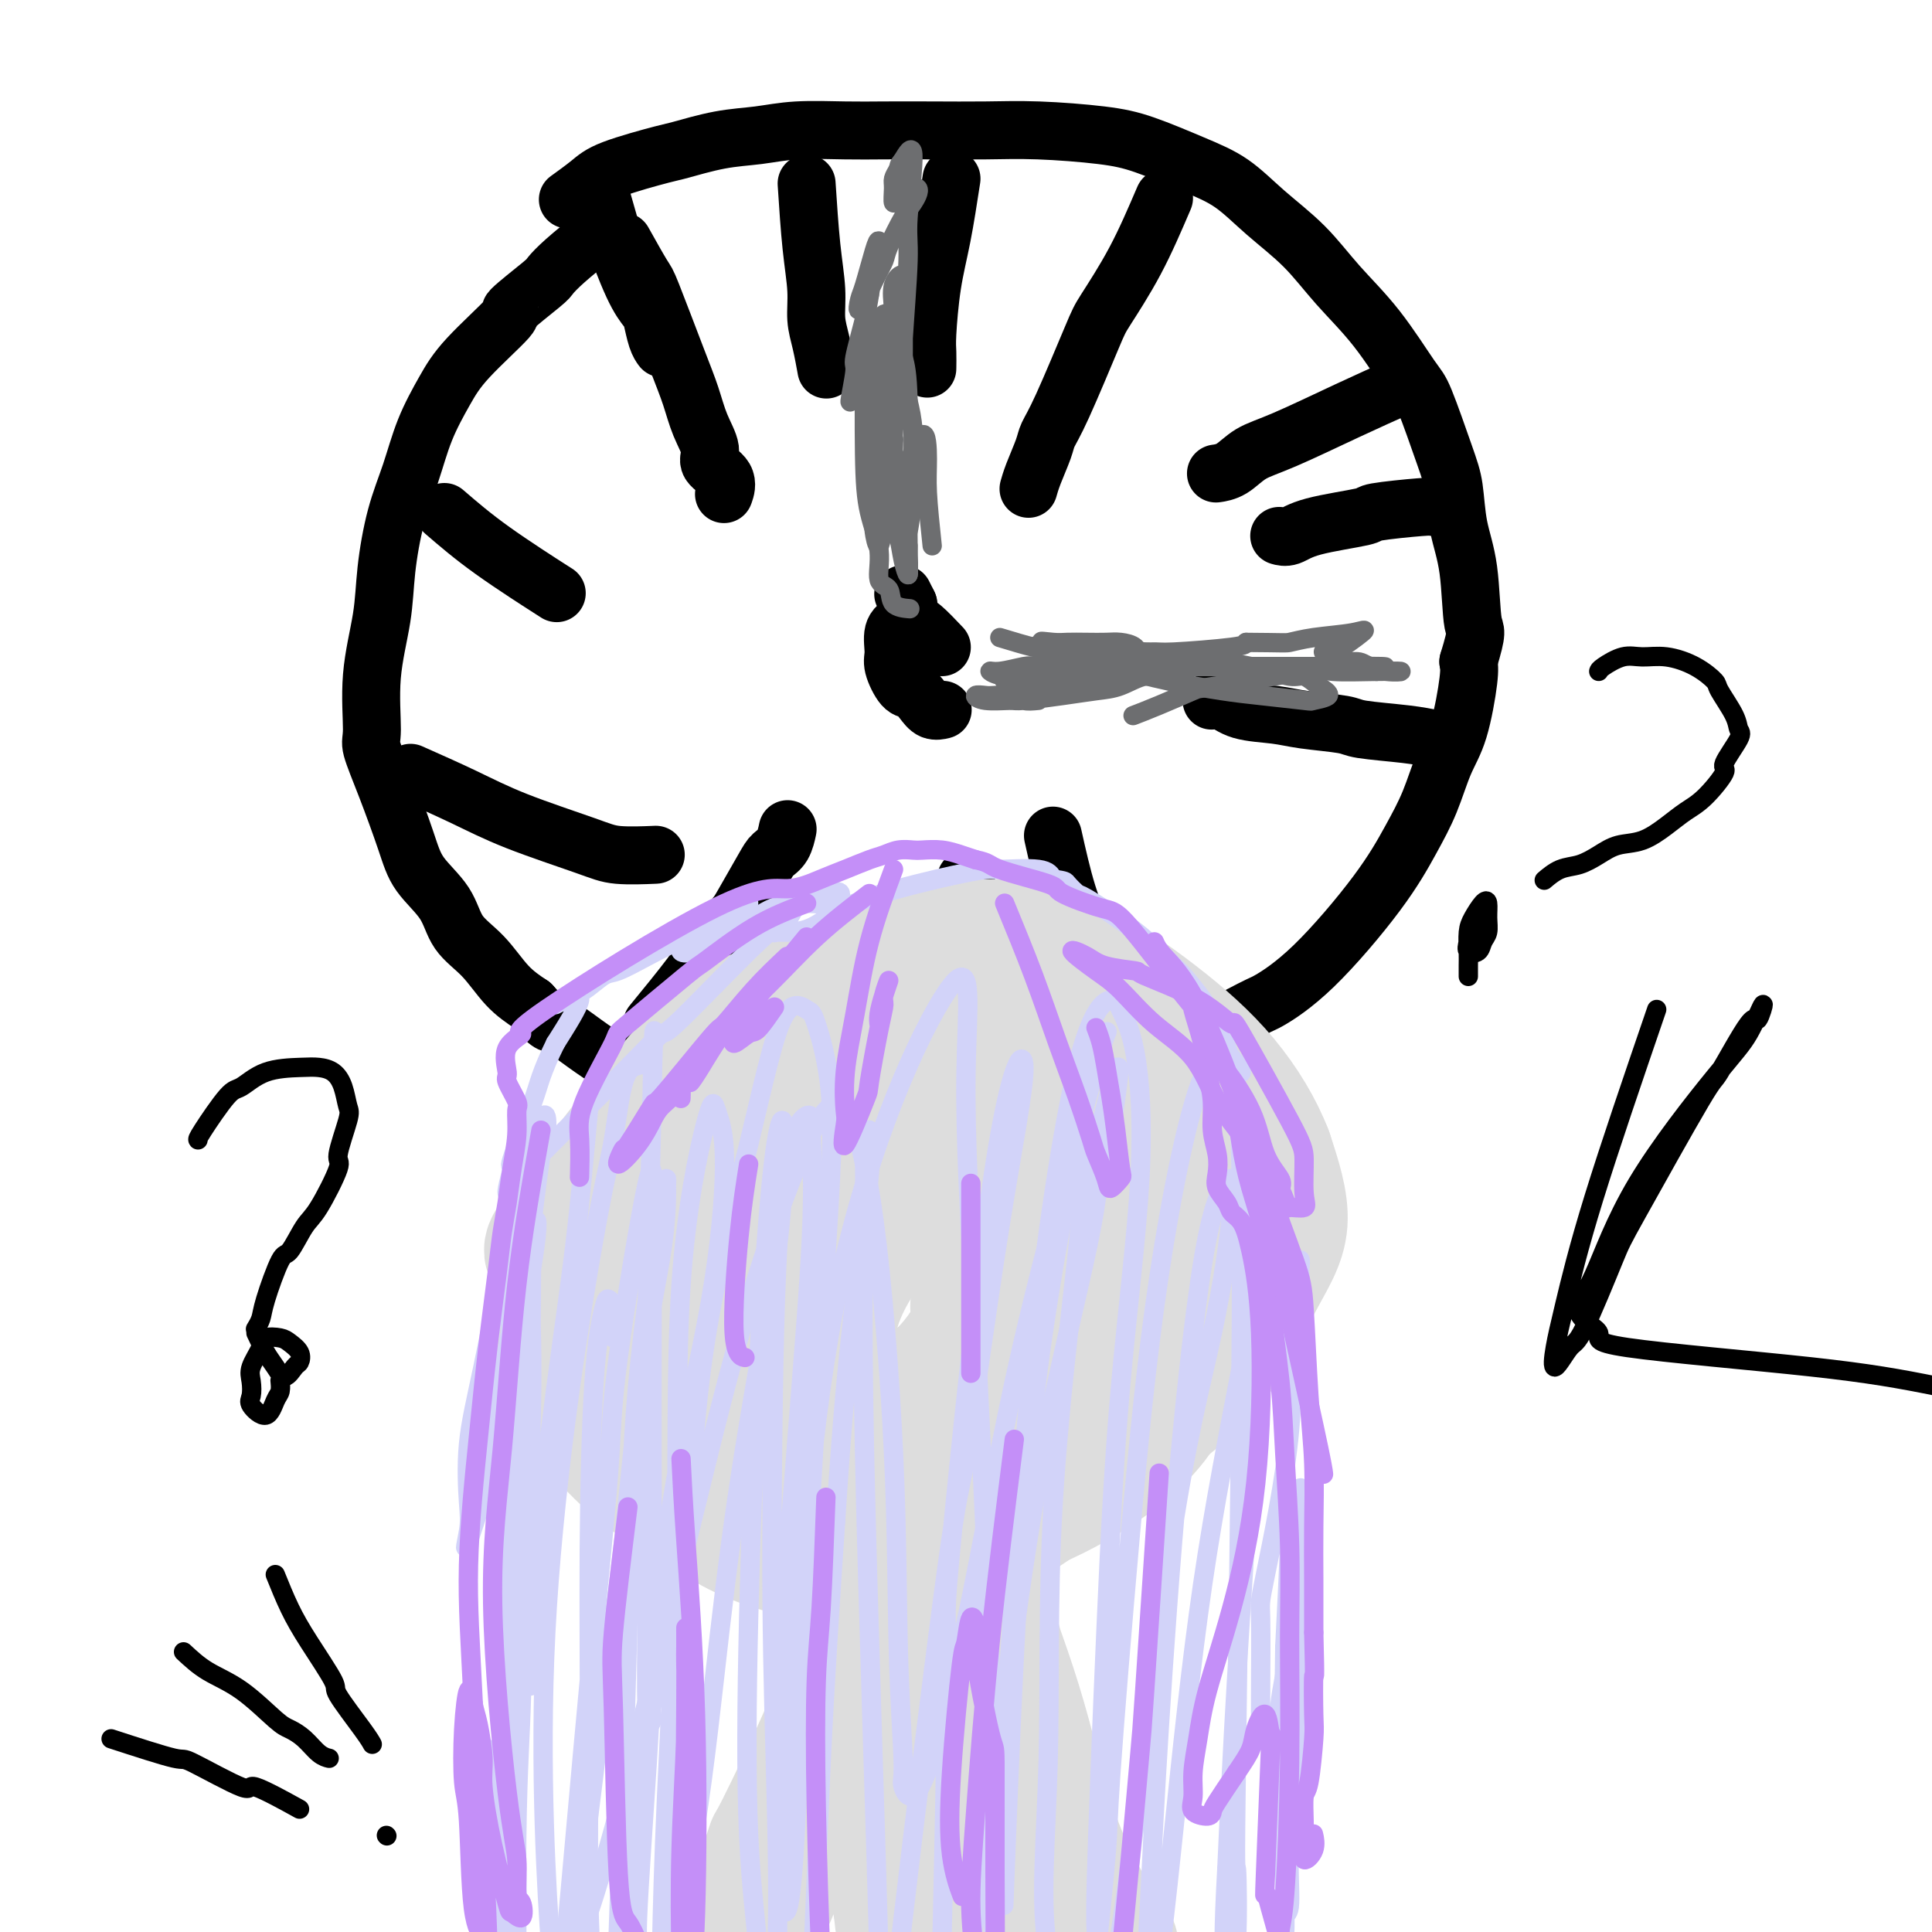
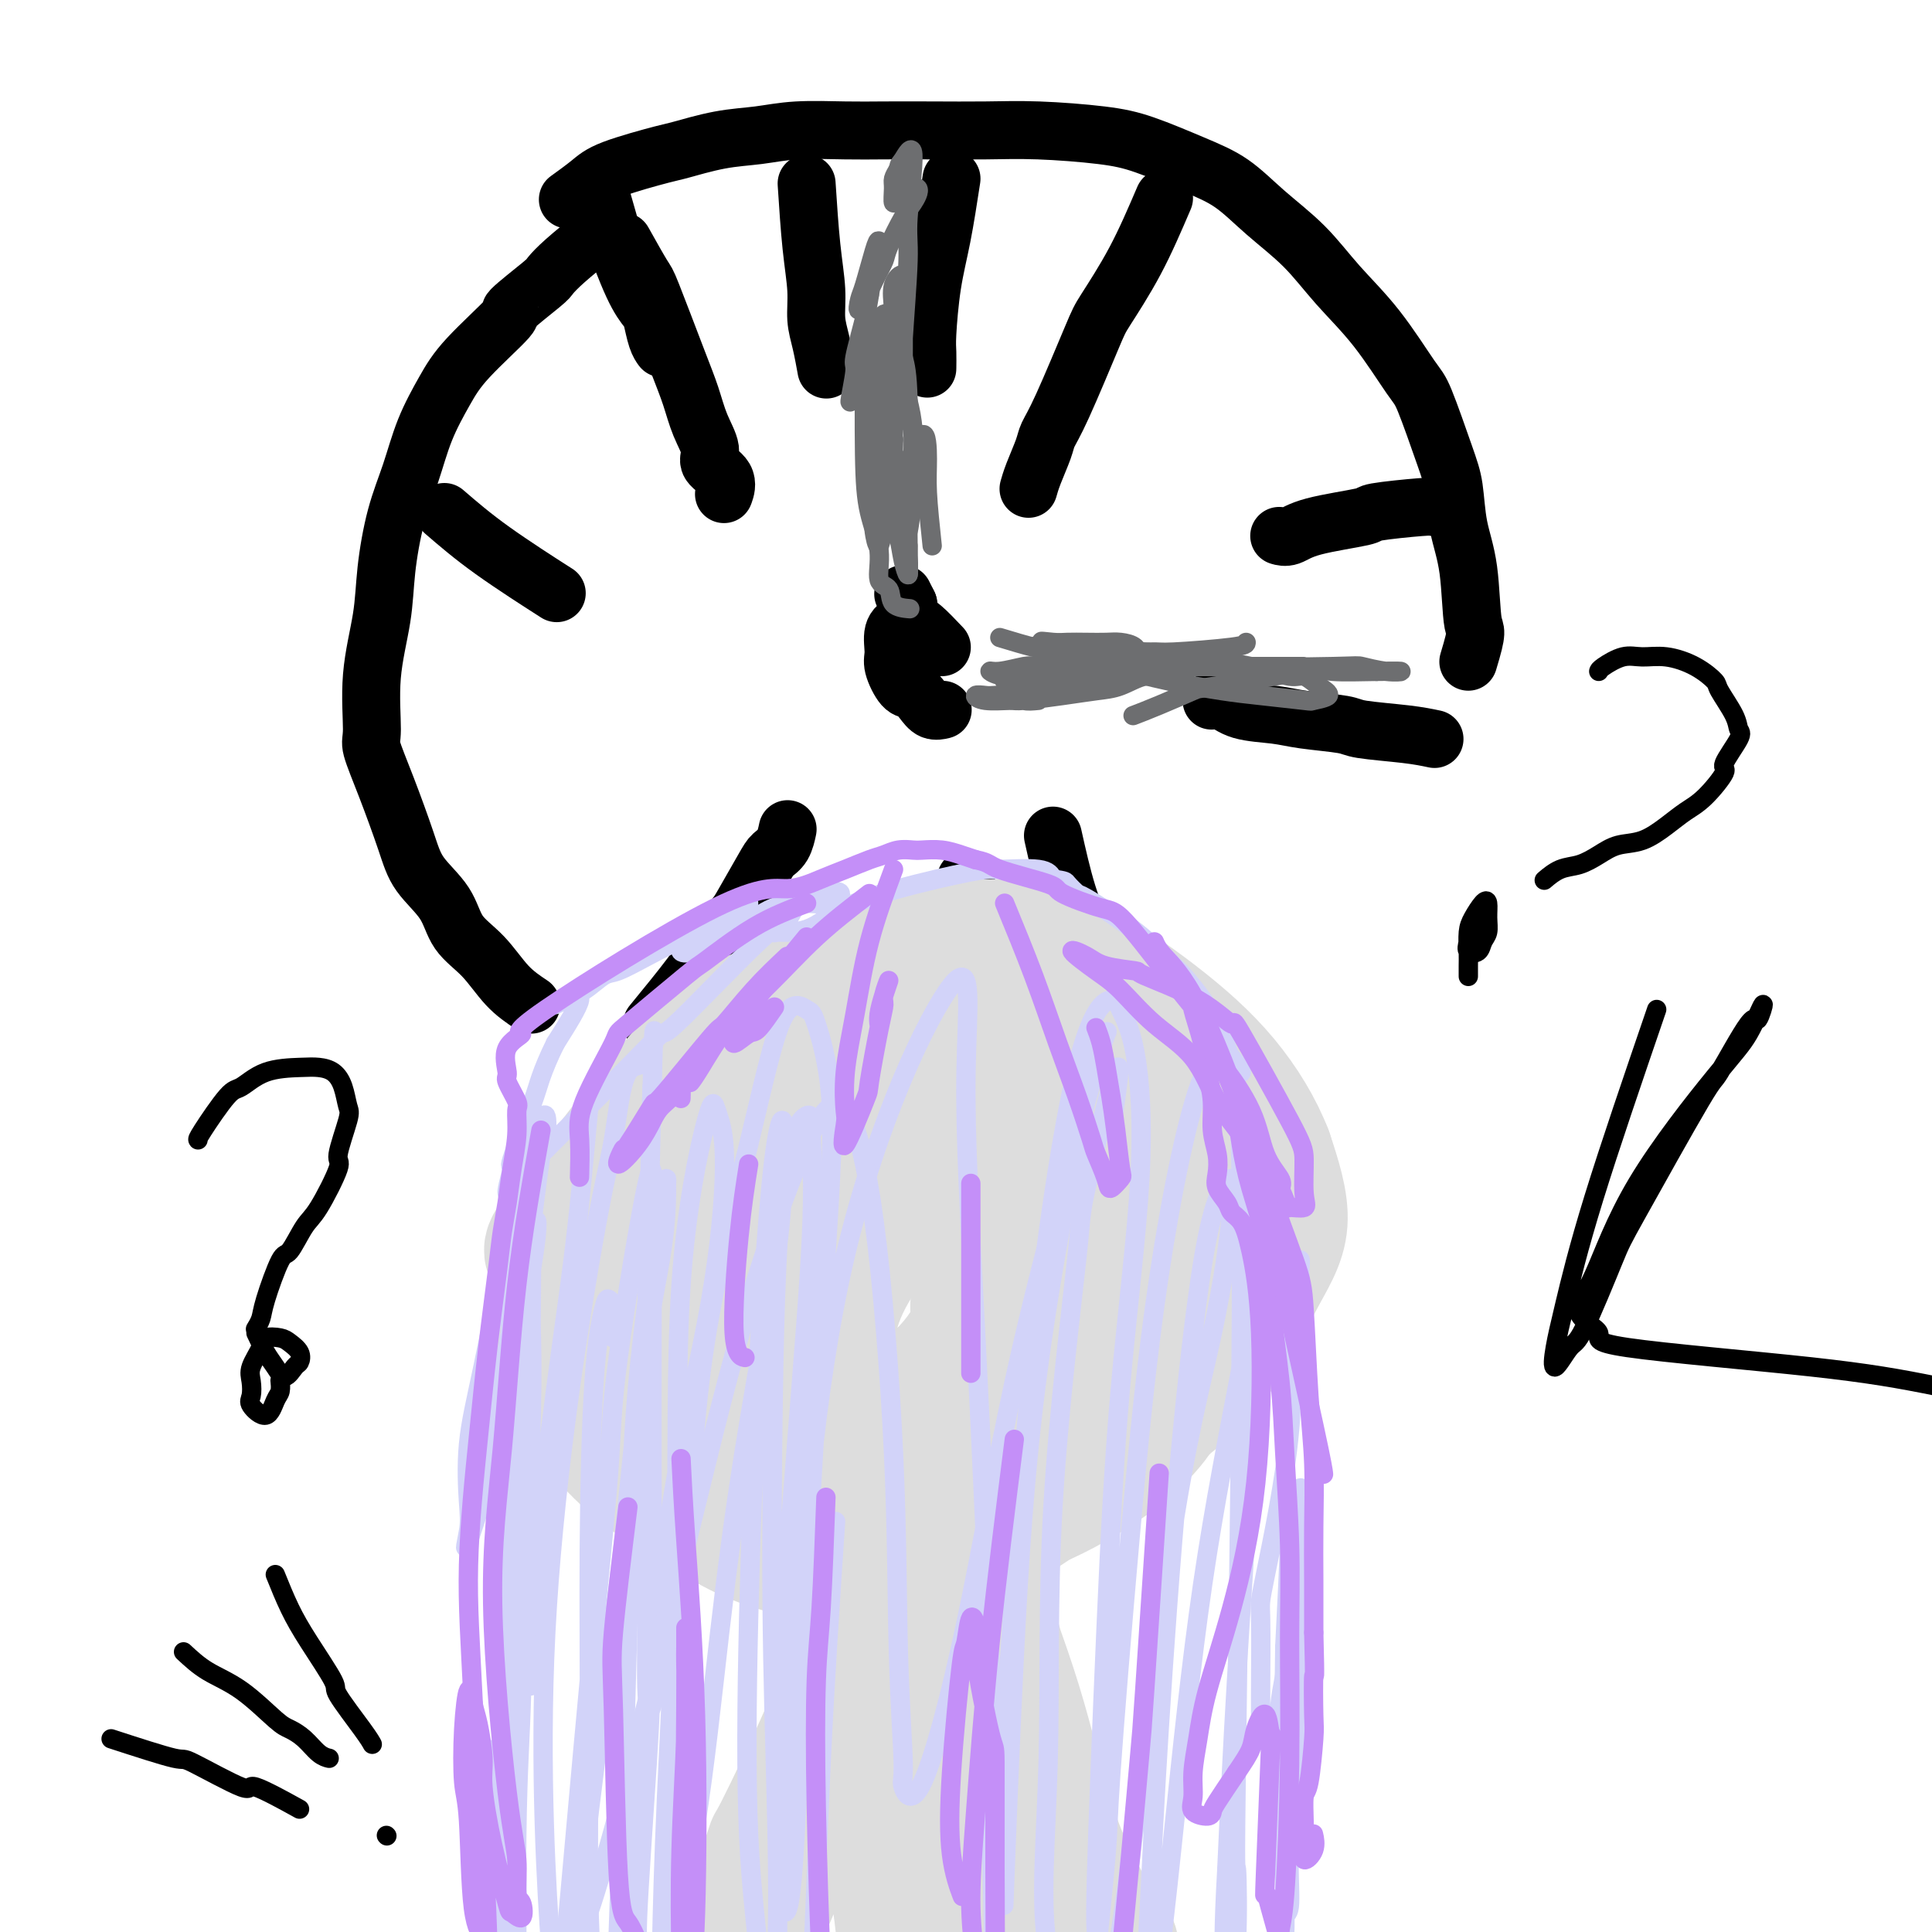
<svg xmlns="http://www.w3.org/2000/svg" viewBox="0 0 400 400" version="1.1">
  <g fill="none" stroke="#000000" stroke-width="12" stroke-linecap="round" stroke-linejoin="round">
    <path d="M123,49c-2.206,1.794 -4.412,3.588 -6,5c-1.588,1.412 -2.557,2.442 -3,3c-0.443,0.558 -0.361,0.646 -2,2c-1.639,1.354 -4.998,3.976 -6,5c-1.002,1.024 0.353,0.452 -1,2c-1.353,1.548 -5.416,5.217 -8,8c-2.584,2.783 -3.691,4.681 -5,7c-1.309,2.319 -2.822,5.059 -4,8c-1.178,2.941 -2.022,6.083 -3,9c-0.978,2.917 -2.090,5.608 -3,9c-0.910,3.392 -1.619,7.485 -2,11c-0.381,3.515 -0.434,6.451 -1,10c-0.566,3.549 -1.645,7.711 -2,12c-0.355,4.289 0.013,8.704 0,11c-0.013,2.296 -0.407,2.471 0,4c0.407,1.529 1.615,4.411 3,8c1.385,3.589 2.946,7.886 4,11c1.054,3.114 1.600,5.046 3,7c1.400,1.954 3.654,3.930 5,6c1.346,2.070 1.783,4.235 3,6c1.217,1.765 3.212,3.129 5,5c1.788,1.871 3.368,4.249 5,6c1.632,1.751 3.316,2.876 5,4" />
-     <path d="M110,208c4.398,4.890 3.892,3.614 5,4c1.108,0.386 3.829,2.432 6,4c2.171,1.568 3.791,2.658 6,4c2.209,1.342 5.006,2.937 7,4c1.994,1.063 3.183,1.595 7,3c3.817,1.405 10.260,3.685 14,5c3.740,1.315 4.777,1.666 7,2c2.223,0.334 5.632,0.650 7,1c1.368,0.350 0.695,0.734 3,1c2.305,0.266 7.587,0.416 11,0c3.413,-0.416 4.956,-1.396 7,-2c2.044,-0.604 4.589,-0.833 7,-1c2.411,-0.167 4.688,-0.274 7,-1c2.312,-0.726 4.661,-2.071 7,-3c2.339,-0.929 4.670,-1.443 7,-2c2.330,-0.557 4.660,-1.156 7,-2c2.340,-0.844 4.690,-1.932 7,-3c2.310,-1.068 4.578,-2.114 7,-3c2.422,-0.886 4.997,-1.610 6,-2c1.003,-0.390 0.434,-0.445 3,-2c2.566,-1.555 8.269,-4.608 11,-6c2.731,-1.392 2.492,-1.121 4,-2c1.508,-0.879 4.763,-2.909 9,-7c4.237,-4.091 9.456,-10.244 13,-15c3.544,-4.756 5.412,-8.114 7,-11c1.588,-2.886 2.895,-5.301 4,-8c1.105,-2.699 2.008,-5.682 3,-8c0.992,-2.318 2.075,-3.970 3,-7c0.925,-3.030 1.693,-7.437 2,-10c0.307,-2.563 0.154,-3.281 0,-4" />
    <path d="M304,137c2.114,-6.985 1.400,-5.947 1,-8c-0.400,-2.053 -0.485,-7.198 -1,-11c-0.515,-3.802 -1.461,-6.262 -2,-9c-0.539,-2.738 -0.672,-5.755 -1,-8c-0.328,-2.245 -0.851,-3.718 -2,-7c-1.149,-3.282 -2.923,-8.375 -4,-11c-1.077,-2.625 -1.458,-2.784 -3,-5c-1.542,-2.216 -4.244,-6.490 -7,-10c-2.756,-3.510 -5.565,-6.255 -8,-9c-2.435,-2.745 -4.494,-5.491 -7,-8c-2.506,-2.509 -5.458,-4.780 -8,-7c-2.542,-2.220 -4.676,-4.388 -7,-6c-2.324,-1.612 -4.840,-2.666 -8,-4c-3.160,-1.334 -6.963,-2.946 -10,-4c-3.037,-1.054 -5.307,-1.550 -9,-2c-3.693,-0.450 -8.808,-0.852 -13,-1c-4.192,-0.148 -7.462,-0.040 -11,0c-3.538,0.040 -7.343,0.014 -11,0c-3.657,-0.014 -7.167,-0.016 -10,0c-2.833,0.016 -4.990,0.050 -8,0c-3.010,-0.050 -6.872,-0.184 -10,0c-3.128,0.184 -5.523,0.685 -8,1c-2.477,0.315 -5.035,0.443 -8,1c-2.965,0.557 -6.336,1.544 -8,2c-1.664,0.456 -1.620,0.382 -4,1c-2.380,0.618 -7.184,1.929 -10,3c-2.816,1.071 -3.643,1.904 -5,3c-1.357,1.096 -3.245,2.456 -4,3c-0.755,0.544 -0.378,0.272 0,0" />
    <path d="M187,123c0.000,0.000 1.000,2.000 1,2" />
    <path d="M188,125c0.167,0.333 0.083,0.167 0,0" />
    <path d="M195,134c-1.508,-1.586 -3.017,-3.172 -4,-4c-0.983,-0.828 -1.442,-0.898 -2,-1c-0.558,-0.102 -1.215,-0.237 -2,0c-0.785,0.237 -1.697,0.847 -2,2c-0.303,1.153 0.002,2.850 0,4c-0.002,1.150 -0.310,1.751 0,3c0.310,1.249 1.239,3.144 2,4c0.761,0.856 1.353,0.674 2,1c0.647,0.326 1.349,1.159 2,2c0.651,0.841 1.252,1.688 2,2c0.748,0.312 1.642,0.089 2,0c0.358,-0.089 0.179,-0.045 0,0" />
    <path d="M124,39c0.831,2.884 1.662,5.768 2,7c0.338,1.232 0.184,0.813 1,3c0.816,2.188 2.600,6.982 4,10c1.400,3.018 2.414,4.259 3,5c0.586,0.741 0.745,0.982 1,2c0.255,1.018 0.607,2.813 1,4c0.393,1.187 0.827,1.768 1,2c0.173,0.232 0.087,0.116 0,0" />
    <path d="M129,50c1.594,2.846 3.189,5.691 4,7c0.811,1.309 0.839,1.081 2,4c1.161,2.919 3.457,8.984 5,13c1.543,4.016 2.334,5.985 3,8c0.666,2.015 1.208,4.078 2,6c0.792,1.922 1.834,3.703 2,5c0.166,1.297 -0.543,2.111 0,3c0.543,0.889 2.339,1.855 3,3c0.661,1.145 0.189,2.470 0,3c-0.189,0.530 -0.094,0.265 0,0" />
    <path d="M167,38c0.303,4.627 0.607,9.255 1,13c0.393,3.745 0.876,6.609 1,9c0.124,2.391 -0.111,4.311 0,6c0.111,1.689 0.568,3.147 1,5c0.432,1.853 0.838,4.101 1,5c0.162,0.899 0.081,0.450 0,0" />
    <path d="M197,37c-0.649,4.217 -1.298,8.433 -2,12c-0.702,3.567 -1.456,6.483 -2,10c-0.544,3.517 -0.878,7.633 -1,10c-0.122,2.367 -0.033,2.983 0,4c0.033,1.017 0.009,2.433 0,3c-0.009,0.567 -0.005,0.283 0,0" />
    <path d="M241,41c-1.905,4.442 -3.810,8.884 -6,13c-2.190,4.116 -4.666,7.905 -6,10c-1.334,2.095 -1.527,2.497 -3,6c-1.473,3.503 -4.227,10.109 -6,14c-1.773,3.891 -2.566,5.067 -3,6c-0.434,0.933 -0.508,1.621 -1,3c-0.492,1.379 -1.402,3.448 -2,5c-0.598,1.552 -0.885,2.586 -1,3c-0.115,0.414 -0.057,0.207 0,0" />
-     <path d="M290,80c-3.363,1.503 -6.726,3.005 -11,5c-4.274,1.995 -9.457,4.482 -13,6c-3.543,1.518 -5.444,2.067 -7,3c-1.556,0.933 -2.765,2.251 -4,3c-1.235,0.749 -2.496,0.928 -3,1c-0.504,0.072 -0.252,0.036 0,0" />
    <path d="M297,105c-0.268,-0.095 -0.536,-0.190 -3,0c-2.464,0.190 -7.123,0.664 -9,1c-1.877,0.336 -0.973,0.535 -3,1c-2.027,0.465 -6.987,1.197 -10,2c-3.013,0.803 -4.080,1.678 -5,2c-0.920,0.322 -1.691,0.092 -2,0c-0.309,-0.092 -0.154,-0.046 0,0" />
    <path d="M297,153c-1.583,-0.334 -3.165,-0.667 -6,-1c-2.835,-0.333 -6.922,-0.665 -9,-1c-2.078,-0.335 -2.146,-0.672 -4,-1c-1.854,-0.328 -5.495,-0.648 -8,-1c-2.505,-0.352 -3.873,-0.735 -6,-1c-2.127,-0.265 -5.013,-0.411 -7,-1c-1.987,-0.589 -3.073,-1.620 -4,-2c-0.927,-0.380 -1.693,-0.109 -2,0c-0.307,0.109 -0.153,0.054 0,0" />
    <path d="M218,173c0.935,4.179 1.869,8.357 3,12c1.131,3.643 2.458,6.750 4,10c1.542,3.250 3.298,6.643 4,8c0.702,1.357 0.351,0.679 0,0" />
    <path d="M200,182c0.310,6.488 0.619,12.976 1,17c0.381,4.024 0.833,5.583 1,8c0.167,2.417 0.048,5.690 0,7c-0.048,1.310 -0.024,0.655 0,0" />
    <path d="M135,212c2.928,-3.575 5.856,-7.150 8,-10c2.144,-2.850 3.505,-4.977 5,-7c1.495,-2.023 3.125,-3.944 4,-5c0.875,-1.056 0.995,-1.247 2,-3c1.005,-1.753 2.896,-5.069 4,-7c1.104,-1.931 1.420,-2.476 2,-3c0.580,-0.524 1.426,-1.026 2,-2c0.574,-0.974 0.878,-2.421 1,-3c0.122,-0.579 0.061,-0.289 0,0" />
-     <path d="M85,160c3.786,1.682 7.573,3.365 11,5c3.427,1.635 6.496,3.223 11,5c4.504,1.777 10.444,3.744 14,5c3.556,1.256 4.726,1.800 7,2c2.274,0.200 5.650,0.057 7,0c1.350,-0.057 0.675,-0.029 0,0" />
    <path d="M92,106c2.889,2.489 5.778,4.978 10,8c4.222,3.022 9.778,6.578 12,8c2.222,1.422 1.111,0.711 0,0" />
  </g>
  <g fill="none" stroke="#6D6E70" stroke-width="4" stroke-linecap="round" stroke-linejoin="round">
    <path d="M193,113c-0.429,-4.054 -0.857,-8.108 -1,-11c-0.143,-2.892 0.000,-4.621 0,-7c-0.000,-2.379 -0.144,-5.409 -1,-5c-0.856,0.409 -2.426,4.257 -3,7c-0.574,2.743 -0.154,4.381 0,6c0.154,1.619 0.042,3.219 0,5c-0.042,1.781 -0.014,3.742 0,5c0.014,1.258 0.015,1.812 0,3c-0.015,1.188 -0.046,3.010 0,3c0.046,-0.010 0.170,-1.854 0,-4c-0.170,-2.146 -0.633,-4.596 -1,-7c-0.367,-2.404 -0.637,-4.763 -1,-6c-0.363,-1.237 -0.818,-1.354 -1,-3c-0.182,-1.646 -0.091,-4.823 0,-8" />
    <path d="M185,91c-0.888,-4.484 -1.607,-1.694 -2,-2c-0.393,-0.306 -0.460,-3.708 -1,-4c-0.540,-0.292 -1.553,2.527 -2,3c-0.447,0.473 -0.326,-1.399 0,2c0.326,3.399 0.858,12.069 1,16c0.142,3.931 -0.106,3.124 0,4c0.106,0.876 0.565,3.434 1,3c0.435,-0.434 0.845,-3.860 1,-5c0.155,-1.140 0.056,0.006 0,-2c-0.056,-2.006 -0.068,-7.164 0,-10c0.068,-2.836 0.217,-3.352 0,-5c-0.217,-1.648 -0.801,-4.430 -1,-6c-0.199,-1.570 -0.014,-1.927 0,-3c0.014,-1.073 -0.142,-2.862 0,-4c0.142,-1.138 0.583,-1.626 0,-2c-0.583,-0.374 -2.190,-0.633 -3,0c-0.810,0.633 -0.821,2.159 -1,3c-0.179,0.841 -0.525,0.998 -1,2c-0.475,1.002 -1.080,2.849 -1,2c0.080,-0.849 0.846,-4.392 1,-6c0.154,-1.608 -0.305,-1.279 0,-3c0.305,-1.721 1.373,-5.492 2,-8c0.627,-2.508 0.814,-3.754 1,-5" />
    <path d="M180,61c0.787,-4.404 0.754,-4.413 1,-5c0.246,-0.587 0.770,-1.750 1,-3c0.230,-1.250 0.164,-2.585 0,-3c-0.164,-0.415 -0.427,0.090 -1,2c-0.573,1.910 -1.457,5.224 -2,7c-0.543,1.776 -0.747,2.015 -1,3c-0.253,0.985 -0.555,2.717 0,2c0.555,-0.717 1.969,-3.881 3,-6c1.031,-2.119 1.680,-3.192 2,-4c0.320,-0.808 0.310,-1.351 1,-3c0.690,-1.649 2.081,-4.402 3,-6c0.919,-1.598 1.367,-2.040 2,-3c0.633,-0.960 1.452,-2.439 1,-3c-0.452,-0.561 -2.174,-0.205 -3,0c-0.826,0.205 -0.754,0.259 -1,1c-0.246,0.741 -0.808,2.168 -1,2c-0.192,-0.168 -0.013,-1.930 0,-3c0.013,-1.070 -0.139,-1.449 0,-2c0.139,-0.551 0.570,-1.276 1,-2" />
    <path d="M186,35c0.242,-1.286 0.348,-0.999 1,-2c0.652,-1.001 1.849,-3.288 2,-1c0.151,2.288 -0.744,9.151 -1,13c-0.256,3.849 0.128,4.683 0,9c-0.128,4.317 -0.766,12.118 -1,16c-0.234,3.882 -0.062,3.844 0,5c0.062,1.156 0.016,3.504 0,3c-0.016,-0.504 -0.002,-3.860 0,-6c0.002,-2.140 -0.007,-3.063 0,-4c0.007,-0.937 0.030,-1.886 0,-3c-0.030,-1.114 -0.113,-2.392 0,-4c0.113,-1.608 0.423,-3.548 0,-4c-0.423,-0.452 -1.578,0.582 -2,2c-0.422,1.418 -0.110,3.218 0,5c0.110,1.782 0.018,3.545 0,8c-0.018,4.455 0.036,11.602 0,16c-0.036,4.398 -0.164,6.048 0,8c0.164,1.952 0.618,4.206 1,6c0.382,1.794 0.692,3.128 1,5c0.308,1.872 0.616,4.281 1,3c0.384,-1.281 0.845,-6.250 1,-9c0.155,-2.750 0.003,-3.279 0,-5c-0.003,-1.721 0.142,-4.635 0,-7c-0.142,-2.365 -0.571,-4.183 -1,-6" />
    <path d="M188,83c-0.165,-5.945 -0.579,-7.309 -1,-9c-0.421,-1.691 -0.849,-3.709 -1,-5c-0.151,-1.291 -0.023,-1.855 -1,-3c-0.977,-1.145 -3.058,-2.870 -3,4c0.058,6.870 2.254,22.334 3,30c0.746,7.666 0.042,7.535 0,8c-0.042,0.465 0.577,1.528 1,3c0.423,1.472 0.649,3.355 1,5c0.351,1.645 0.827,3.052 1,3c0.173,-0.052 0.043,-1.562 0,-3c-0.043,-1.438 -0.000,-2.803 0,-3c0.000,-0.197 -0.042,0.773 -1,-5c-0.958,-5.773 -2.831,-18.289 -4,-25c-1.169,-6.711 -1.634,-7.618 -2,-9c-0.366,-1.382 -0.635,-3.241 -1,-5c-0.365,-1.759 -0.828,-3.418 -1,-3c-0.172,0.418 -0.052,2.914 0,4c0.052,1.086 0.036,0.764 0,5c-0.036,4.236 -0.093,13.031 0,19c0.093,5.969 0.337,9.112 1,12c0.663,2.888 1.744,5.520 2,8c0.256,2.480 -0.313,4.808 0,6c0.313,1.192 1.506,1.247 2,2c0.494,0.753 0.287,2.203 1,3c0.713,0.797 2.347,0.942 3,1c0.653,0.058 0.327,0.029 0,0" />
    <path d="M207,132c2.649,0.803 5.298,1.605 7,2c1.702,0.395 2.456,0.382 5,1c2.544,0.618 6.879,1.868 11,3c4.121,1.132 8.029,2.146 12,3c3.971,0.854 8.005,1.547 11,2c2.995,0.453 4.951,0.666 8,1c3.049,0.334 7.189,0.789 9,1c1.811,0.211 1.292,0.177 2,0c0.708,-0.177 2.643,-0.498 3,-1c0.357,-0.502 -0.865,-1.185 -2,-2c-1.135,-0.815 -2.182,-1.763 -3,-2c-0.818,-0.237 -1.406,0.237 -3,0c-1.594,-0.237 -4.195,-1.186 -8,-2c-3.805,-0.814 -8.816,-1.492 -13,-2c-4.184,-0.508 -7.542,-0.844 -9,-1c-1.458,-0.156 -1.018,-0.130 -3,0c-1.982,0.130 -6.387,0.365 -9,1c-2.613,0.635 -3.434,1.671 -5,2c-1.566,0.329 -3.876,-0.049 -3,0c0.876,0.049 4.938,0.524 9,1" />
    <path d="M226,139c2.710,0.215 4.987,0.254 6,0c1.013,-0.254 0.764,-0.800 4,-1c3.236,-0.200 9.957,-0.054 14,0c4.043,0.054 5.406,0.014 8,0c2.594,-0.014 6.418,-0.004 9,0c2.582,0.004 3.923,0.001 2,0c-1.923,-0.001 -7.110,-0.001 -10,0c-2.890,0.001 -3.484,0.003 -8,0c-4.516,-0.003 -12.954,-0.012 -18,0c-5.046,0.012 -6.698,0.045 -8,0c-1.302,-0.045 -2.252,-0.167 -4,0c-1.748,0.167 -4.293,0.623 -6,1c-1.707,0.377 -2.574,0.674 -4,1c-1.426,0.326 -3.410,0.679 -3,1c0.410,0.321 3.214,0.608 4,1c0.786,0.392 -0.445,0.889 5,0c5.445,-0.889 17.565,-3.163 24,-4c6.435,-0.837 7.185,-0.238 13,0c5.815,0.238 16.693,0.116 22,0c5.307,-0.116 5.041,-0.227 6,0c0.959,0.227 3.143,0.792 5,1c1.857,0.208 3.388,0.059 3,0c-0.388,-0.059 -2.694,-0.030 -5,0" />
    <path d="M285,139c-2.725,0.047 -7.039,0.166 -9,0c-1.961,-0.166 -1.570,-0.615 -6,0c-4.430,0.615 -13.682,2.295 -18,3c-4.318,0.705 -3.704,0.436 -5,1c-1.296,0.564 -4.503,1.959 -7,3c-2.497,1.041 -4.285,1.726 -5,2c-0.715,0.274 -0.358,0.137 0,0" />
    <path d="M215,145c-1.151,0.113 -2.303,0.225 -3,0c-0.697,-0.225 -0.940,-0.789 -2,-1c-1.060,-0.211 -2.936,-0.071 -4,0c-1.064,0.071 -1.317,0.072 -2,0c-0.683,-0.072 -1.795,-0.218 -2,0c-0.205,0.218 0.496,0.801 2,1c1.504,0.199 3.811,0.013 5,0c1.189,-0.013 1.259,0.146 3,0c1.741,-0.146 5.154,-0.597 8,-1c2.846,-0.403 5.125,-0.756 7,-1c1.875,-0.244 3.345,-0.377 5,-1c1.655,-0.623 3.493,-1.736 5,-2c1.507,-0.264 2.682,0.322 4,0c1.318,-0.322 2.779,-1.550 3,-2c0.221,-0.450 -0.796,-0.121 -2,0c-1.204,0.121 -2.593,0.032 -4,0c-1.407,-0.032 -2.830,-0.009 -5,0c-2.170,0.009 -5.085,0.005 -8,0" />
    <path d="M225,138c-5.093,0.017 -8.325,0.061 -10,0c-1.675,-0.061 -1.792,-0.227 -3,0c-1.208,0.227 -3.508,0.846 -5,1c-1.492,0.154 -2.175,-0.159 -2,0c0.175,0.159 1.209,0.790 3,1c1.791,0.210 4.340,0.001 6,0c1.660,-0.001 2.432,0.207 4,0c1.568,-0.207 3.933,-0.828 5,-1c1.067,-0.172 0.834,0.105 2,0c1.166,-0.105 3.729,-0.592 5,-1c1.271,-0.408 1.250,-0.736 2,-1c0.750,-0.264 2.270,-0.463 3,-1c0.730,-0.537 0.670,-1.412 0,-2c-0.670,-0.588 -1.948,-0.889 -3,-1c-1.052,-0.111 -1.877,-0.032 -3,0c-1.123,0.032 -2.543,0.016 -4,0c-1.457,-0.016 -2.951,-0.033 -4,0c-1.049,0.033 -1.654,0.115 -3,0c-1.346,-0.115 -3.432,-0.426 -2,0c1.432,0.426 6.384,1.589 11,2c4.616,0.411 8.897,0.069 11,0c2.103,-0.069 2.028,0.135 5,0c2.972,-0.135 8.992,-0.610 12,-1c3.008,-0.390 3.004,-0.695 3,-1" />
-     <path d="M258,133c8.038,0.049 8.133,0.172 9,0c0.867,-0.172 2.505,-0.641 5,-1c2.495,-0.359 5.849,-0.610 8,-1c2.151,-0.390 3.101,-0.918 2,0c-1.101,0.918 -4.254,3.283 -6,4c-1.746,0.717 -2.084,-0.214 -2,0c0.084,0.214 0.591,1.574 2,2c1.409,0.426 3.720,-0.082 5,0c1.280,0.082 1.527,0.754 3,1c1.473,0.246 4.170,0.065 2,0c-2.170,-0.065 -9.207,-0.014 -13,0c-3.793,0.014 -4.340,-0.010 -7,0c-2.660,0.010 -7.431,0.055 -11,0c-3.569,-0.055 -5.936,-0.211 -8,0c-2.064,0.211 -3.825,0.787 -5,1c-1.175,0.213 -1.764,0.061 -2,0c-0.236,-0.061 -0.118,-0.030 0,0" />
  </g>
  <g fill="none" stroke="#DDDDDD" stroke-width="28" stroke-linecap="round" stroke-linejoin="round">
    <path d="M145,251c1.782,7.549 3.564,15.099 7,21c3.436,5.901 8.524,10.155 14,13c5.476,2.845 11.338,4.283 16,5c4.662,0.717 8.123,0.715 12,0c3.877,-0.715 8.170,-2.141 13,-6c4.830,-3.859 10.196,-10.152 13,-13c2.804,-2.848 3.044,-2.253 5,-7c1.956,-4.747 5.627,-14.837 7,-22c1.373,-7.163 0.447,-11.398 0,-15c-0.447,-3.602 -0.415,-6.571 -2,-9c-1.585,-2.429 -4.786,-4.320 -8,-6c-3.214,-1.680 -6.440,-3.150 -12,-4c-5.560,-0.850 -13.453,-1.081 -22,1c-8.547,2.081 -17.747,6.474 -22,8c-4.253,1.526 -3.557,0.183 -9,5c-5.443,4.817 -17.023,15.792 -23,23c-5.977,7.208 -6.351,10.650 -7,16c-0.649,5.350 -1.573,12.608 0,20c1.573,7.392 5.644,14.919 10,21c4.356,6.081 8.998,10.717 15,14c6.002,3.283 13.362,5.213 20,6c6.638,0.787 12.552,0.430 19,-1c6.448,-1.430 13.430,-3.934 20,-8c6.570,-4.066 12.728,-9.693 18,-15c5.272,-5.307 9.659,-10.295 13,-17c3.341,-6.705 5.638,-15.127 7,-22c1.362,-6.873 1.790,-12.197 1,-18c-0.790,-5.803 -2.797,-12.087 -6,-17c-3.203,-4.913 -7.601,-8.457 -12,-12" />
    <path d="M232,212c-4.798,-3.196 -10.793,-5.185 -18,-6c-7.207,-0.815 -15.628,-0.457 -23,1c-7.372,1.457 -13.696,4.014 -19,7c-5.304,2.986 -9.587,6.401 -13,10c-3.413,3.599 -5.954,7.380 -7,19c-1.046,11.620 -0.595,31.077 1,40c1.595,8.923 4.336,7.311 7,8c2.664,0.689 5.253,3.679 8,5c2.747,1.321 5.652,0.972 9,0c3.348,-0.972 7.140,-2.566 11,-5c3.860,-2.434 7.788,-5.708 11,-10c3.212,-4.292 5.709,-9.601 8,-15c2.291,-5.399 4.375,-10.887 5,-15c0.625,-4.113 -0.211,-6.851 0,-9c0.211,-2.149 1.467,-3.709 0,-5c-1.467,-1.291 -5.658,-2.314 -7,-4c-1.342,-1.686 0.164,-4.035 -5,1c-5.164,5.035 -16.999,17.456 -23,27c-6.001,9.544 -6.170,16.213 -6,24c0.170,7.787 0.677,16.692 1,21c0.323,4.308 0.462,4.019 3,6c2.538,1.981 7.474,6.233 11,8c3.526,1.767 5.641,1.048 9,0c3.359,-1.048 7.962,-2.425 12,-6c4.038,-3.575 7.512,-9.349 10,-14c2.488,-4.651 3.990,-8.180 5,-14c1.010,-5.820 1.528,-13.931 1,-20c-0.528,-6.069 -2.104,-10.095 -3,-12c-0.896,-1.905 -1.113,-1.687 -3,-3c-1.887,-1.313 -5.443,-4.156 -9,-7" />
    <path d="M208,244c-3.999,-1.537 -7.995,-0.380 -10,0c-2.005,0.380 -2.017,-0.017 -6,2c-3.983,2.017 -11.935,6.447 -17,13c-5.065,6.553 -7.241,15.228 -9,19c-1.759,3.772 -3.101,2.640 -1,8c2.101,5.360 7.645,17.213 12,22c4.355,4.787 7.521,2.507 12,0c4.479,-2.507 10.272,-5.242 15,-9c4.728,-3.758 8.393,-8.540 12,-15c3.607,-6.460 7.156,-14.597 9,-22c1.844,-7.403 1.982,-14.071 1,-20c-0.982,-5.929 -3.085,-11.120 -5,-15c-1.915,-3.880 -3.641,-6.450 -7,-9c-3.359,-2.550 -8.350,-5.079 -14,-6c-5.650,-0.921 -11.957,-0.234 -19,2c-7.043,2.234 -14.820,6.015 -21,11c-6.180,4.985 -10.763,11.175 -15,17c-4.237,5.825 -8.129,11.284 -10,17c-1.871,5.716 -1.722,11.688 -1,17c0.722,5.312 2.016,9.963 5,15c2.984,5.037 7.656,10.459 13,14c5.344,3.541 11.359,5.199 18,6c6.641,0.801 13.906,0.743 21,0c7.094,-0.743 14.016,-2.172 21,-5c6.984,-2.828 14.028,-7.055 20,-11c5.972,-3.945 10.871,-7.607 15,-12c4.129,-4.393 7.488,-9.518 10,-14c2.512,-4.482 4.176,-8.322 5,-12c0.824,-3.678 0.807,-7.194 -1,-11c-1.807,-3.806 -5.403,-7.903 -9,-12" />
    <path d="M252,234c-3.766,-3.335 -8.682,-5.673 -15,-7c-6.318,-1.327 -14.038,-1.644 -22,0c-7.962,1.644 -16.166,5.249 -23,8c-6.834,2.751 -12.300,4.649 -17,7c-4.700,2.351 -8.636,5.156 -12,8c-3.364,2.844 -6.157,5.726 -8,10c-1.843,4.274 -2.737,9.939 -3,14c-0.263,4.061 0.104,6.517 2,9c1.896,2.483 5.321,4.993 7,8c1.679,3.007 1.614,6.512 11,4c9.386,-2.512 28.224,-11.041 36,-15c7.776,-3.959 4.491,-3.350 5,-6c0.509,-2.650 4.814,-8.561 7,-13c2.186,-4.439 2.255,-7.407 2,-11c-0.255,-3.593 -0.833,-7.813 -2,-11c-1.167,-3.187 -2.922,-5.343 -5,-7c-2.078,-1.657 -4.479,-2.814 -8,-2c-3.521,0.814 -8.161,3.601 -13,7c-4.839,3.399 -9.878,7.410 -14,13c-4.122,5.590 -7.327,12.760 -9,19c-1.673,6.240 -1.813,11.549 -1,17c0.813,5.451 2.578,11.043 5,15c2.422,3.957 5.502,6.280 10,8c4.498,1.720 10.413,2.838 17,2c6.587,-0.838 13.845,-3.631 20,-7c6.155,-3.369 11.207,-7.314 16,-11c4.793,-3.686 9.326,-7.112 13,-12c3.674,-4.888 6.489,-11.239 9,-16c2.511,-4.761 4.717,-7.932 5,-12c0.283,-4.068 -1.359,-9.034 -3,-14" />
    <path d="M262,239c-1.874,-4.934 -5.058,-10.268 -9,-15c-3.942,-4.732 -8.641,-8.861 -14,-13c-5.359,-4.139 -11.378,-8.289 -17,-11c-5.622,-2.711 -10.848,-3.983 -17,-4c-6.152,-0.017 -13.230,1.220 -21,4c-7.770,2.780 -16.234,7.103 -22,9c-5.766,1.897 -8.836,1.367 -17,10c-8.164,8.633 -21.422,26.429 -27,34c-5.578,7.571 -3.476,4.917 -3,8c0.476,3.083 -0.672,11.902 0,18c0.672,6.098 3.165,9.476 7,14c3.835,4.524 9.011,10.196 15,14c5.989,3.804 12.791,5.742 20,7c7.209,1.258 14.824,1.836 22,2c7.176,0.164 13.914,-0.085 20,-1c6.086,-0.915 11.519,-2.496 17,-5c5.481,-2.504 11.008,-5.931 15,-9c3.992,-3.069 6.447,-5.780 8,-8c1.553,-2.220 2.203,-3.949 3,-6c0.797,-2.051 1.740,-4.424 2,-7c0.260,-2.576 -0.162,-5.355 -1,-8c-0.838,-2.645 -2.092,-5.155 -4,-7c-1.908,-1.845 -4.470,-3.025 -7,-4c-2.530,-0.975 -5.028,-1.743 -7,-2c-1.972,-0.257 -3.417,-0.001 -5,0c-1.583,0.001 -3.306,-0.254 -5,0c-1.694,0.254 -3.361,1.017 -5,2c-1.639,0.983 -3.249,2.188 -4,3c-0.751,0.812 -0.643,1.232 -1,2c-0.357,0.768 -1.178,1.884 -2,3" />
    <path d="M203,269c-1.084,1.763 -0.294,2.172 0,3c0.294,0.828 0.090,2.076 0,3c-0.090,0.924 -0.067,1.524 0,2c0.067,0.476 0.179,0.828 0,2c-0.179,1.172 -0.648,3.162 0,3c0.648,-0.162 2.413,-2.478 0,2c-2.413,4.478 -9.005,15.749 -13,25c-3.995,9.251 -5.393,16.480 -8,24c-2.607,7.520 -6.422,15.330 -8,19c-1.578,3.670 -0.919,3.202 -3,8c-2.081,4.798 -6.904,14.864 -9,19c-2.096,4.136 -1.466,2.344 -2,4c-0.534,1.656 -2.231,6.761 -3,9c-0.769,2.239 -0.608,1.612 -1,2c-0.392,0.388 -1.336,1.790 -1,2c0.336,0.210 1.953,-0.773 3,-2c1.047,-1.227 1.525,-2.699 2,-4c0.475,-1.301 0.946,-2.432 2,-5c1.054,-2.568 2.691,-6.572 5,-11c2.309,-4.428 5.291,-9.280 7,-12c1.709,-2.720 2.146,-3.308 3,-4c0.854,-0.692 2.124,-1.488 3,-2c0.876,-0.512 1.359,-0.739 2,0c0.641,0.739 1.439,2.445 2,5c0.561,2.555 0.885,5.958 1,9c0.115,3.042 0.020,5.723 0,8c-0.020,2.277 0.033,4.152 0,6c-0.033,1.848 -0.152,3.671 0,5c0.152,1.329 0.576,2.165 1,3" />
    <path d="M186,392c0.503,2.902 0.760,-5.343 1,-10c0.240,-4.657 0.461,-5.726 1,-11c0.539,-5.274 1.394,-14.751 2,-23c0.606,-8.249 0.961,-15.268 1,-20c0.039,-4.732 -0.238,-7.178 0,-8c0.238,-0.822 0.992,-0.021 1,-2c0.008,-1.979 -0.732,-6.739 0,-3c0.732,3.739 2.934,15.978 4,22c1.066,6.022 0.996,5.828 2,11c1.004,5.172 3.081,15.711 5,24c1.919,8.289 3.679,14.330 5,20c1.321,5.670 2.204,10.970 3,15c0.796,4.030 1.507,6.792 2,8c0.493,1.208 0.769,0.863 1,2c0.231,1.137 0.419,3.755 1,4c0.581,0.245 1.556,-1.885 2,-3c0.444,-1.115 0.357,-1.217 0,-5c-0.357,-3.783 -0.984,-11.248 -2,-20c-1.016,-8.752 -2.420,-18.791 -4,-28c-1.580,-9.209 -3.337,-17.590 -5,-24c-1.663,-6.410 -3.234,-10.851 -4,-13c-0.766,-2.149 -0.727,-2.005 -1,-3c-0.273,-0.995 -0.856,-3.129 -1,-3c-0.144,0.129 0.152,2.521 2,8c1.848,5.479 5.248,14.046 8,23c2.752,8.954 4.856,18.295 7,25c2.144,6.705 4.327,10.773 6,14c1.673,3.227 2.837,5.614 4,8" />
    <path d="M227,400c3.951,12.147 0.330,3.515 0,1c-0.330,-2.515 2.631,1.086 3,2c0.369,0.914 -1.854,-0.860 -3,-2c-1.146,-1.140 -1.214,-1.646 -3,-4c-1.786,-2.354 -5.291,-6.557 -9,-12c-3.709,-5.443 -7.621,-12.124 -10,-16c-2.379,-3.876 -3.226,-4.945 -5,-7c-1.774,-2.055 -4.475,-5.097 -6,-6c-1.525,-0.903 -1.876,0.331 -2,1c-0.124,0.669 -0.023,0.771 0,3c0.023,2.229 -0.033,6.583 0,11c0.033,4.417 0.154,8.897 0,13c-0.154,4.103 -0.584,7.829 -1,11c-0.416,3.171 -0.818,5.786 -1,8c-0.182,2.214 -0.145,4.028 0,5c0.145,0.972 0.396,1.101 0,1c-0.396,-0.101 -1.440,-0.431 -2,-2c-0.560,-1.569 -0.636,-4.377 -1,-8c-0.364,-3.623 -1.017,-8.060 -2,-12c-0.983,-3.940 -2.297,-7.385 -3,-10c-0.703,-2.615 -0.794,-4.402 -1,-6c-0.206,-1.598 -0.528,-3.006 -1,-4c-0.472,-0.994 -1.093,-1.572 -2,-2c-0.907,-0.428 -2.099,-0.706 -3,0c-0.901,0.706 -1.509,2.395 -2,4c-0.491,1.605 -0.863,3.124 -1,5c-0.137,1.876 -0.039,4.107 0,5c0.039,0.893 0.020,0.446 0,0" />
  </g>
  <g fill="none" stroke="#D2D3F9" stroke-width="4" stroke-linecap="round" stroke-linejoin="round">
    <path d="M122,228c-0.908,10.057 -1.815,20.115 -3,30c-1.185,9.885 -2.646,19.599 -4,30c-1.354,10.401 -2.601,21.491 -3,28c-0.399,6.509 0.051,8.438 0,12c-0.051,3.562 -0.603,8.756 -1,13c-0.397,4.244 -0.638,7.538 -1,8c-0.362,0.462 -0.843,-1.907 -1,-6c-0.157,-4.093 0.010,-9.911 0,-12c-0.010,-2.089 -0.199,-0.448 0,-7c0.199,-6.552 0.784,-21.298 1,-31c0.216,-9.702 0.062,-14.360 0,-17c-0.062,-2.640 -0.032,-3.260 0,-7c0.032,-3.740 0.066,-10.598 0,-13c-0.066,-2.402 -0.231,-0.347 0,-2c0.231,-1.653 0.860,-7.013 0,-5c-0.860,2.013 -3.208,11.401 -4,17c-0.792,5.599 -0.026,7.410 0,13c0.026,5.590 -0.687,14.960 -1,29c-0.313,14.040 -0.228,32.751 0,42c0.228,9.249 0.597,9.036 1,15c0.403,5.964 0.839,18.106 1,24c0.161,5.894 0.046,5.541 0,6c-0.046,0.459 -0.023,1.729 0,3" />
    <path d="M107,398c0.096,17.715 -0.165,-3.996 0,-18c0.165,-14.004 0.755,-20.301 1,-30c0.245,-9.699 0.146,-22.799 0,-32c-0.146,-9.201 -0.339,-14.504 0,-25c0.339,-10.496 1.209,-26.185 2,-34c0.791,-7.815 1.504,-7.756 1,-3c-0.504,4.756 -2.224,14.208 -3,19c-0.776,4.792 -0.608,4.925 -1,11c-0.392,6.075 -1.345,18.093 -2,30c-0.655,11.907 -1.014,23.703 -1,29c0.014,5.297 0.400,4.094 0,12c-0.400,7.906 -1.585,24.920 -2,35c-0.415,10.080 -0.059,13.227 0,15c0.059,1.773 -0.180,2.172 0,4c0.180,1.828 0.780,5.085 1,6c0.220,0.915 0.059,-0.511 0,-4c-0.059,-3.489 -0.015,-9.040 0,-14c0.015,-4.960 0.001,-9.329 0,-14c-0.001,-4.671 0.012,-9.644 0,-12c-0.012,-2.356 -0.050,-2.095 0,-3c0.050,-0.905 0.187,-2.977 0,-5c-0.187,-2.023 -0.700,-3.996 -1,-2c-0.300,1.996 -0.389,7.960 0,12c0.389,4.040 1.254,6.154 2,10c0.746,3.846 1.373,9.423 2,15" />
    <path d="M106,400c1.083,8.524 2.292,12.333 3,14c0.708,1.667 0.917,1.190 1,1c0.083,-0.190 0.042,-0.095 0,0" />
    <path d="M167,186c-0.533,-0.117 -1.066,-0.235 -2,0c-0.934,0.235 -2.271,0.821 -2,1c0.271,0.179 2.148,-0.050 4,0c1.852,0.050 3.678,0.378 5,0c1.322,-0.378 2.140,-1.461 2,-2c-0.140,-0.539 -1.236,-0.534 -3,0c-1.764,0.534 -4.194,1.597 -6,2c-1.806,0.403 -2.986,0.147 -5,1c-2.014,0.853 -4.861,2.815 -7,4c-2.139,1.185 -3.569,1.592 -5,2" />
    <path d="M148,194c-5.025,2.045 -4.588,2.658 -5,3c-0.412,0.342 -1.675,0.415 -2,0c-0.325,-0.415 0.286,-1.317 1,-2c0.714,-0.683 1.531,-1.147 3,-2c1.469,-0.853 3.592,-2.094 5,-3c1.408,-0.906 2.103,-1.476 3,-2c0.897,-0.524 1.995,-1.000 2,-1c0.005,0.000 -1.084,0.478 -2,1c-0.916,0.522 -1.660,1.089 -3,2c-1.340,0.911 -3.278,2.164 -5,3c-1.722,0.836 -3.230,1.253 -5,2c-1.770,0.747 -3.804,1.825 -6,3c-2.196,1.175 -4.555,2.449 -6,3c-1.445,0.551 -1.977,0.380 -3,1c-1.023,0.620 -2.536,2.030 -4,3c-1.464,0.970 -2.878,1.500 -4,2c-1.122,0.500 -1.950,0.969 -2,1c-0.050,0.031 0.679,-0.376 2,-1c1.321,-0.624 3.235,-1.464 3,0c-0.235,1.464 -2.617,5.232 -5,9" />
    <path d="M115,216c-1.398,2.790 -2.394,5.265 -3,7c-0.606,1.735 -0.821,2.730 -2,6c-1.179,3.270 -3.323,8.814 -4,11c-0.677,2.186 0.112,1.012 0,2c-0.112,0.988 -1.127,4.136 -1,5c0.127,0.864 1.395,-0.558 2,-1c0.605,-0.442 0.547,0.094 1,-1c0.453,-1.094 1.417,-3.819 1,-2c-0.417,1.819 -2.215,8.181 -4,16c-1.785,7.819 -3.555,17.097 -5,24c-1.445,6.903 -2.563,11.433 -3,16c-0.437,4.567 -0.193,9.171 0,12c0.193,2.829 0.336,3.883 0,6c-0.336,2.117 -1.149,5.296 0,2c1.149,-3.296 4.262,-13.066 5,-16c0.738,-2.934 -0.899,0.970 0,-6c0.899,-6.970 4.333,-24.812 6,-33c1.667,-8.188 1.565,-6.722 2,-10c0.435,-3.278 1.405,-11.301 2,-15c0.595,-3.699 0.814,-3.073 1,-4c0.186,-0.927 0.339,-3.408 0,-4c-0.339,-0.592 -1.169,0.704 -2,2" />
    <path d="M111,233c-0.480,1.071 -0.682,2.749 -1,4c-0.318,1.251 -0.754,2.074 -1,3c-0.246,0.926 -0.304,1.954 -1,3c-0.696,1.046 -2.030,2.108 2,-2c4.030,-4.108 13.424,-13.387 19,-19c5.576,-5.613 7.332,-7.558 8,-8c0.668,-0.442 0.247,0.621 4,-3c3.753,-3.621 11.681,-11.927 16,-16c4.319,-4.073 5.031,-3.915 6,-5c0.969,-1.085 2.196,-3.415 2,-3c-0.196,0.415 -1.816,3.575 -3,5c-1.184,1.425 -1.931,1.115 -2,1c-0.069,-0.115 0.539,-0.035 2,0c1.461,0.035 3.775,0.024 6,-1c2.225,-1.024 4.361,-3.060 9,-5c4.639,-1.940 11.782,-3.782 17,-5c5.218,-1.218 8.512,-1.811 10,-2c1.488,-0.189 1.170,0.026 3,0c1.830,-0.026 5.809,-0.293 8,0c2.191,0.293 2.596,1.147 3,2" />
    <path d="M218,182c2.725,0.411 2.537,0.439 3,1c0.463,0.561 1.577,1.656 2,2c0.423,0.344 0.156,-0.062 2,1c1.844,1.062 5.799,3.592 9,6c3.201,2.408 5.648,4.694 7,6c1.352,1.306 1.609,1.632 2,2c0.391,0.368 0.915,0.779 2,2c1.085,1.221 2.731,3.253 4,5c1.269,1.747 2.159,3.209 3,5c0.841,1.791 1.632,3.911 2,5c0.368,1.089 0.314,1.148 1,2c0.686,0.852 2.112,2.496 2,3c-0.112,0.504 -1.761,-0.134 -2,1c-0.239,1.134 0.932,4.038 2,7c1.068,2.962 2.034,5.981 3,9" />
    <path d="M260,239c1.341,6.202 3.194,13.205 4,17c0.806,3.795 0.563,4.380 1,7c0.437,2.620 1.552,7.275 2,9c0.448,1.725 0.227,0.520 0,2c-0.227,1.480 -0.462,5.646 0,4c0.462,-1.646 1.621,-9.102 2,-12c0.379,-2.898 -0.021,-1.238 0,-2c0.021,-0.762 0.465,-3.948 0,-3c-0.465,0.948 -1.837,6.028 -2,12c-0.163,5.972 0.885,12.836 0,23c-0.885,10.164 -3.701,23.629 -5,30c-1.299,6.371 -1.079,5.650 -1,9c0.079,3.350 0.019,10.773 0,15c-0.019,4.227 0.003,5.257 0,6c-0.003,0.743 -0.032,1.198 0,2c0.032,0.802 0.124,1.952 1,2c0.876,0.048 2.536,-1.005 3,-2c0.464,-0.995 -0.268,-1.931 0,-5c0.268,-3.069 1.536,-8.272 2,-13c0.464,-4.728 0.124,-8.982 0,-12c-0.124,-3.018 -0.034,-4.801 0,-7c0.034,-2.199 0.010,-4.814 0,-6c-0.010,-1.186 -0.005,-0.942 0,-2c0.005,-1.058 0.012,-3.418 0,-3c-0.012,0.418 -0.042,3.612 0,5c0.042,1.388 0.155,0.968 0,5c-0.155,4.032 -0.577,12.516 -1,21" />
    <path d="M266,341c-0.155,8.188 -0.042,13.158 0,18c0.042,4.842 0.011,9.558 0,14c-0.011,4.442 -0.004,8.612 0,12c0.004,3.388 0.005,5.996 0,7c-0.005,1.004 -0.017,0.404 0,2c0.017,1.596 0.064,5.388 0,6c-0.064,0.612 -0.238,-1.956 0,-3c0.238,-1.044 0.887,-0.565 1,-3c0.113,-2.435 -0.309,-7.783 0,-12c0.309,-4.217 1.348,-7.302 2,-14c0.652,-6.698 0.918,-17.010 1,-25c0.082,-7.990 -0.020,-13.657 0,-18c0.020,-4.343 0.163,-7.363 0,-11c-0.163,-3.637 -0.631,-7.892 -1,-5c-0.369,2.892 -0.638,12.932 -1,22c-0.362,9.068 -0.815,17.165 -1,25c-0.185,7.835 -0.101,15.409 0,19c0.101,3.591 0.220,3.197 0,7c-0.220,3.803 -0.777,11.801 -1,15c-0.223,3.199 -0.111,1.600 0,0" />
    <path d="M127,277c0.097,-2.311 0.194,-4.622 0,-6c-0.194,-1.378 -0.678,-1.823 -1,-2c-0.322,-0.177 -0.480,-0.085 -1,2c-0.520,2.085 -1.401,6.164 -2,15c-0.599,8.836 -0.917,22.429 -1,35c-0.083,12.571 0.070,24.118 0,37c-0.070,12.882 -0.362,27.097 0,39c0.362,11.903 1.377,21.493 2,28c0.623,6.507 0.854,9.930 1,12c0.146,2.070 0.205,2.787 1,2c0.795,-0.787 2.325,-3.080 3,-4c0.675,-0.920 0.496,-0.469 1,-6c0.504,-5.531 1.690,-17.043 2,-22c0.310,-4.957 -0.257,-3.358 0,-10c0.257,-6.642 1.337,-21.523 2,-32c0.663,-10.477 0.909,-16.548 1,-26c0.091,-9.452 0.026,-22.285 0,-33c-0.026,-10.715 -0.014,-19.312 0,-28c0.014,-8.688 0.031,-17.468 0,-22c-0.031,-4.532 -0.110,-4.817 0,-8c0.110,-3.183 0.409,-9.265 -1,-3c-1.409,6.265 -4.524,24.878 -6,36c-1.476,11.122 -1.311,14.752 -2,24c-0.689,9.248 -2.232,24.113 -4,43c-1.768,18.887 -3.763,41.794 -5,55c-1.237,13.206 -1.718,16.709 -2,19c-0.282,2.291 -0.366,3.369 0,2c0.366,-1.369 1.183,-5.184 2,-9" />
    <path d="M117,415c1.640,-11.911 4.741,-38.187 7,-56c2.259,-17.813 3.677,-27.161 5,-39c1.323,-11.839 2.552,-26.168 4,-37c1.448,-10.832 3.117,-18.168 4,-24c0.883,-5.832 0.981,-10.159 1,-12c0.019,-1.841 -0.041,-1.196 0,-2c0.041,-0.804 0.181,-3.055 -1,4c-1.181,7.055 -3.685,23.418 -5,38c-1.315,14.582 -1.440,27.383 -2,49c-0.560,21.617 -1.554,52.048 -2,64c-0.446,11.952 -0.345,5.423 0,3c0.345,-2.423 0.934,-0.740 2,-7c1.066,-6.260 2.608,-20.464 4,-36c1.392,-15.536 2.633,-32.403 5,-48c2.367,-15.597 5.861,-29.923 8,-42c2.139,-12.077 2.923,-21.905 3,-28c0.077,-6.095 -0.552,-8.456 -1,-10c-0.448,-1.544 -0.715,-2.270 -1,-3c-0.285,-0.730 -0.588,-1.464 -2,4c-1.412,5.464 -3.934,17.127 -5,33c-1.066,15.873 -0.675,35.956 -1,55c-0.325,19.044 -1.365,37.050 -2,51c-0.635,13.950 -0.866,23.843 -1,30c-0.134,6.157 -0.170,8.578 0,10c0.170,1.422 0.546,1.844 1,2c0.454,0.156 0.987,0.044 2,-6c1.013,-6.044 2.507,-18.022 4,-30" />
    <path d="M144,378c2.001,-12.586 3.502,-27.050 5,-40c1.498,-12.950 2.991,-24.387 5,-37c2.009,-12.613 4.533,-26.402 6,-36c1.467,-9.598 1.876,-15.006 2,-19c0.124,-3.994 -0.037,-6.573 0,-9c0.037,-2.427 0.270,-4.702 0,-5c-0.270,-0.298 -1.045,1.382 -2,10c-0.955,8.618 -2.091,24.175 -3,41c-0.909,16.825 -1.592,34.918 -2,52c-0.408,17.082 -0.540,33.154 0,45c0.540,11.846 1.754,19.467 2,25c0.246,5.533 -0.476,8.978 0,9c0.476,0.022 2.149,-3.378 3,-5c0.851,-1.622 0.879,-1.464 1,-12c0.121,-10.536 0.333,-31.766 1,-50c0.667,-18.234 1.787,-33.472 3,-49c1.213,-15.528 2.518,-31.346 3,-42c0.482,-10.654 0.140,-16.144 0,-19c-0.140,-2.856 -0.077,-3.077 0,-4c0.077,-0.923 0.168,-2.547 -1,-2c-1.168,0.547 -3.596,3.263 -5,15c-1.404,11.737 -1.783,32.493 -2,50c-0.217,17.507 -0.273,31.765 0,47c0.273,15.235 0.874,31.447 1,44c0.126,12.553 -0.224,21.448 0,27c0.224,5.552 1.021,7.761 2,8c0.979,0.239 2.139,-1.493 3,-2c0.861,-0.507 1.424,0.210 2,-9c0.576,-9.210 1.165,-28.346 2,-46c0.835,-17.654 1.918,-33.827 3,-50" />
-     <path d="M173,315c1.502,-23.847 2.757,-35.464 4,-46c1.243,-10.536 2.473,-19.992 3,-26c0.527,-6.008 0.349,-8.567 0,-9c-0.349,-0.433 -0.871,1.260 -1,3c-0.129,1.740 0.135,3.526 0,11c-0.135,7.474 -0.668,20.635 0,53c0.668,32.365 2.536,83.932 3,106c0.464,22.068 -0.476,14.637 0,10c0.476,-4.637 2.368,-6.479 3,-6c0.632,0.479 0.002,3.279 2,-14c1.998,-17.279 6.623,-54.636 9,-72c2.377,-17.364 2.506,-14.736 4,-24c1.494,-9.264 4.352,-30.421 7,-47c2.648,-16.579 5.084,-28.579 5,-33c-0.084,-4.421 -2.689,-1.264 -6,20c-3.311,21.264 -7.330,60.637 -9,78c-1.670,17.363 -0.993,12.718 -1,26c-0.007,13.282 -0.700,44.490 -1,58c-0.300,13.510 -0.207,9.323 0,10c0.207,0.677 0.528,6.219 1,9c0.472,2.781 1.093,2.802 2,-1c0.907,-3.802 2.098,-11.428 4,-25c1.902,-13.572 4.515,-33.090 7,-51c2.485,-17.910 4.841,-34.213 8,-50c3.159,-15.787 7.120,-31.058 9,-41c1.880,-9.942 1.680,-14.555 2,-17c0.320,-2.445 1.160,-2.723 2,-3" />
    <path d="M230,234c4.456,-27.997 -1.403,-3.988 -4,7c-2.597,10.988 -1.931,8.956 -3,19c-1.069,10.044 -3.872,32.164 -5,52c-1.128,19.836 -0.582,37.387 -1,53c-0.418,15.613 -1.799,29.289 0,39c1.799,9.711 6.777,15.456 9,16c2.223,0.544 1.689,-4.114 2,-5c0.311,-0.886 1.466,2.000 4,-15c2.534,-17.000 6.448,-53.885 10,-78c3.552,-24.115 6.742,-35.459 9,-46c2.258,-10.541 3.585,-20.279 4,-25c0.415,-4.721 -0.080,-4.424 0,-5c0.080,-0.576 0.737,-2.025 0,-2c-0.737,0.025 -2.866,1.526 -5,12c-2.134,10.474 -4.272,29.923 -6,49c-1.728,19.077 -3.047,37.781 -4,53c-0.953,15.219 -1.541,26.951 -2,36c-0.459,9.049 -0.790,15.414 -1,18c-0.210,2.586 -0.298,1.392 0,2c0.298,0.608 0.982,3.017 2,-2c1.018,-5.017 2.370,-17.459 4,-33c1.630,-15.541 3.538,-34.182 6,-51c2.462,-16.818 5.478,-31.814 8,-45c2.522,-13.186 4.551,-24.564 6,-31c1.449,-6.436 2.319,-7.932 2,-8c-0.319,-0.068 -1.828,1.291 -3,11c-1.172,9.709 -2.008,27.768 -3,45c-0.992,17.232 -2.141,33.638 -3,48c-0.859,14.362 -1.430,26.681 -2,39" />
    <path d="M254,387c-1.459,25.781 0.392,18.733 1,17c0.608,-1.733 -0.027,1.847 0,3c0.027,1.153 0.717,-0.122 1,-5c0.283,-4.878 0.161,-13.358 0,-15c-0.161,-1.642 -0.359,3.555 0,-24c0.359,-27.555 1.276,-87.863 1,-116c-0.276,-28.137 -1.745,-24.103 -2,-23c-0.255,1.103 0.706,-0.725 0,-3c-0.706,-2.275 -3.077,-4.996 -6,2c-2.923,6.996 -6.399,23.711 -9,41c-2.601,17.289 -4.329,35.153 -6,54c-1.671,18.847 -3.286,38.676 -4,49c-0.714,10.324 -0.525,11.144 -1,17c-0.475,5.856 -1.612,16.749 -2,20c-0.388,3.251 -0.026,-1.138 0,-3c0.026,-1.862 -0.285,-1.196 0,-12c0.285,-10.804 1.166,-33.079 2,-52c0.834,-18.921 1.622,-34.487 3,-50c1.378,-15.513 3.346,-30.972 4,-43c0.654,-12.028 -0.004,-20.623 -1,-26c-0.996,-5.377 -2.328,-7.535 -3,-9c-0.672,-1.465 -0.685,-2.235 -2,-2c-1.315,0.235 -3.932,1.477 -7,14c-3.068,12.523 -6.587,36.327 -9,59c-2.413,22.673 -3.721,44.213 -5,64c-1.279,19.787 -2.528,37.819 -3,48c-0.472,10.181 -0.165,12.510 0,16c0.165,3.490 0.190,8.140 0,2c-0.190,-6.140 -0.595,-23.070 -1,-40" />
-     <path d="M205,370c-0.015,-8.111 0.449,-9.389 0,-25c-0.449,-15.611 -1.809,-45.555 -3,-69c-1.191,-23.445 -2.212,-40.391 -2,-54c0.212,-13.609 1.655,-23.882 -3,-18c-4.655,5.882 -15.410,27.919 -22,56c-6.590,28.081 -9.016,62.205 -10,85c-0.984,22.795 -0.527,34.260 -1,40c-0.473,5.740 -1.875,5.754 -2,8c-0.125,2.246 1.028,6.724 2,-4c0.972,-10.724 1.763,-36.650 3,-62c1.237,-25.350 2.920,-50.123 4,-67c1.080,-16.877 1.557,-25.858 1,-33c-0.557,-7.142 -2.148,-12.447 -3,-15c-0.852,-2.553 -0.965,-2.355 -2,-3c-1.035,-0.645 -2.993,-2.132 -5,2c-2.007,4.132 -4.062,13.884 -7,26c-2.938,12.116 -6.758,26.596 -9,41c-2.242,14.404 -2.906,28.730 -4,40c-1.094,11.270 -2.619,19.483 -4,25c-1.381,5.517 -2.619,8.338 -3,10c-0.381,1.662 0.093,2.163 0,3c-0.093,0.837 -0.754,2.009 -1,-2c-0.246,-4.009 -0.076,-13.198 0,-26c0.076,-12.802 0.059,-29.216 0,-38c-0.059,-8.784 -0.160,-9.938 0,-19c0.160,-9.062 0.580,-26.031 1,-43" />
+     <path d="M205,370c-0.015,-8.111 0.449,-9.389 0,-25c-0.449,-15.611 -1.809,-45.555 -3,-69c-1.191,-23.445 -2.212,-40.391 -2,-54c0.212,-13.609 1.655,-23.882 -3,-18c-4.655,5.882 -15.410,27.919 -22,56c-6.590,28.081 -9.016,62.205 -10,85c-0.984,22.795 -0.527,34.260 -1,40c-0.473,5.740 -1.875,5.754 -2,8c-0.125,2.246 1.028,6.724 2,-4c0.972,-10.724 1.763,-36.650 3,-62c1.237,-25.350 2.920,-50.123 4,-67c1.080,-16.877 1.557,-25.858 1,-33c-0.557,-7.142 -2.148,-12.447 -3,-15c-0.852,-2.553 -0.965,-2.355 -2,-3c-1.035,-0.645 -2.993,-2.132 -5,2c-2.007,4.132 -4.062,13.884 -7,26c-2.938,12.116 -6.758,26.596 -9,41c-2.242,14.404 -2.906,28.730 -4,40c-1.094,11.270 -2.619,19.483 -4,25c-1.381,5.517 -2.619,8.338 -3,10c-0.093,0.837 -0.754,2.009 -1,-2c-0.246,-4.009 -0.076,-13.198 0,-26c0.076,-12.802 0.059,-29.216 0,-38c-0.059,-8.784 -0.160,-9.938 0,-19c0.160,-9.062 0.580,-26.031 1,-43" />
    <path d="M135,228c0.266,-22.126 0.930,-13.443 0,-10c-0.930,3.443 -3.454,1.644 -5,4c-1.546,2.356 -2.116,8.867 -3,14c-0.884,5.133 -2.084,8.887 -5,26c-2.916,17.113 -7.548,47.584 -9,76c-1.452,28.416 0.277,54.777 1,65c0.723,10.223 0.438,4.307 1,3c0.562,-1.307 1.969,1.993 5,-5c3.031,-6.993 7.686,-24.280 12,-41c4.314,-16.720 8.288,-32.873 12,-48c3.712,-15.127 7.164,-29.228 11,-42c3.836,-12.772 8.058,-24.213 11,-31c2.942,-6.787 4.605,-8.919 6,-10c1.395,-1.081 2.522,-1.113 4,2c1.478,3.113 3.308,9.369 5,22c1.692,12.631 3.246,31.638 4,48c0.754,16.362 0.708,30.080 1,41c0.292,10.920 0.922,19.044 1,23c0.078,3.956 -0.397,3.744 0,5c0.397,1.256 1.665,3.978 4,-1c2.335,-4.978 5.738,-17.657 9,-33c3.262,-15.343 6.385,-33.349 10,-50c3.615,-16.651 7.724,-31.946 11,-44c3.276,-12.054 5.720,-20.869 7,-25c1.280,-4.131 1.397,-3.580 1,-3c-0.397,0.580 -1.308,1.189 -4,13c-2.692,11.811 -7.165,34.826 -10,56c-2.835,21.174 -4.033,40.508 -5,60c-0.967,19.492 -1.705,39.140 -2,47c-0.295,7.860 -0.148,3.930 0,0" />
  </g>
  <g fill="none" stroke="#C48FF8" stroke-width="4" stroke-linecap="round" stroke-linejoin="round">
    <path d="M112,234c-1.854,10.355 -3.708,20.710 -5,32c-1.292,11.290 -2.021,23.516 -3,34c-0.979,10.484 -2.206,19.226 -2,32c0.206,12.774 1.847,29.579 3,39c1.153,9.421 1.818,11.459 2,14c0.182,2.541 -0.121,5.586 0,7c0.121,1.414 0.664,1.196 1,2c0.336,0.804 0.464,2.631 0,3c-0.464,0.369 -1.521,-0.719 -2,-1c-0.479,-0.281 -0.380,0.245 -1,-2c-0.620,-2.245 -1.959,-7.260 -3,-12c-1.041,-4.740 -1.784,-9.206 -2,-12c-0.216,-2.794 0.096,-3.916 0,-6c-0.096,-2.084 -0.601,-5.131 -1,-7c-0.399,-1.869 -0.692,-2.562 -1,-4c-0.308,-1.438 -0.631,-3.623 -1,-3c-0.369,0.623 -0.785,4.054 -1,8c-0.215,3.946 -0.231,8.406 0,11c0.231,2.594 0.707,3.321 1,8c0.293,4.679 0.402,13.312 1,18c0.598,4.688 1.685,5.433 2,6c0.315,0.567 -0.142,0.956 0,3c0.142,2.044 0.884,5.743 1,2c0.116,-3.743 -0.396,-14.926 -1,-25c-0.604,-10.074 -1.302,-19.037 -2,-28" />
    <path d="M98,353c-0.633,-13.127 -1.214,-20.446 -1,-29c0.214,-8.554 1.223,-18.344 2,-26c0.777,-7.656 1.321,-13.179 2,-19c0.679,-5.821 1.492,-11.942 2,-16c0.508,-4.058 0.710,-6.054 1,-8c0.290,-1.946 0.668,-3.842 1,-6c0.332,-2.158 0.617,-4.578 1,-7c0.383,-2.422 0.864,-4.845 1,-7c0.136,-2.155 -0.073,-4.043 0,-5c0.073,-0.957 0.427,-0.982 0,-2c-0.427,-1.018 -1.634,-3.028 -2,-4c-0.366,-0.972 0.108,-0.907 0,-2c-0.108,-1.093 -0.797,-3.345 0,-5c0.797,-1.655 3.080,-2.712 3,-3c-0.080,-0.288 -2.522,0.194 5,-5c7.522,-5.194 25.009,-16.064 35,-21c9.991,-4.936 12.486,-3.938 15,-4c2.514,-0.062 5.046,-1.183 7,-2c1.954,-0.817 3.329,-1.329 5,-2c1.671,-0.671 3.640,-1.500 5,-2c1.360,-0.500 2.113,-0.671 3,-1c0.887,-0.329 1.907,-0.817 3,-1c1.093,-0.183 2.260,-0.060 3,0c0.740,0.060 1.054,0.057 2,0c0.946,-0.057 2.524,-0.169 4,0c1.476,0.169 2.850,0.620 4,1c1.150,0.380 2.075,0.690 3,1" />
    <path d="M202,178c3.018,0.600 2.564,1.101 5,2c2.436,0.899 7.761,2.198 10,3c2.239,0.802 1.393,1.109 3,2c1.607,0.891 5.667,2.365 8,3c2.333,0.635 2.939,0.429 6,4c3.061,3.571 8.575,10.918 11,14c2.425,3.082 1.759,1.898 2,3c0.241,1.102 1.389,4.489 2,7c0.611,2.511 0.686,4.146 1,6c0.314,1.854 0.867,3.927 1,6c0.133,2.073 -0.154,4.144 0,6c0.154,1.856 0.747,3.495 1,5c0.253,1.505 0.165,2.877 0,4c-0.165,1.123 -0.407,1.998 0,3c0.407,1.002 1.461,2.132 2,3c0.539,0.868 0.561,1.475 1,2c0.439,0.525 1.294,0.968 2,2c0.706,1.032 1.262,2.653 2,6c0.738,3.347 1.659,8.420 2,17c0.341,8.580 0.101,20.667 -1,31c-1.101,10.333 -3.065,18.911 -5,26c-1.935,7.089 -3.842,12.691 -5,17c-1.158,4.309 -1.568,7.327 -2,10c-0.432,2.673 -0.886,5.000 -1,7c-0.114,2.000 0.114,3.671 0,5c-0.114,1.329 -0.569,2.315 0,3c0.569,0.685 2.163,1.070 3,1c0.837,-0.070 0.918,-0.596 1,-1c0.082,-0.404 0.166,-0.687 1,-2c0.834,-1.313 2.417,-3.657 4,-6" />
    <path d="M256,367c1.575,-2.351 2.514,-3.729 3,-5c0.486,-1.271 0.519,-2.436 1,-4c0.481,-1.564 1.411,-3.528 2,-3c0.589,0.528 0.839,3.546 1,4c0.161,0.454 0.233,-1.658 0,4c-0.233,5.658 -0.771,19.087 -1,25c-0.229,5.913 -0.150,4.311 0,4c0.150,-0.311 0.370,0.668 1,3c0.630,2.332 1.671,6.018 2,7c0.329,0.982 -0.055,-0.740 0,-2c0.055,-1.260 0.547,-2.057 1,-8c0.453,-5.943 0.866,-17.031 1,-27c0.134,-9.969 -0.010,-18.819 0,-26c0.010,-7.181 0.173,-12.691 0,-19c-0.173,-6.309 -0.683,-13.416 -1,-19c-0.317,-5.584 -0.442,-9.646 -1,-15c-0.558,-5.354 -1.550,-12.000 -2,-17c-0.450,-5.000 -0.357,-8.355 -1,-12c-0.643,-3.645 -2.023,-7.579 -3,-11c-0.977,-3.421 -1.552,-6.330 -2,-9c-0.448,-2.670 -0.771,-5.100 -1,-7c-0.229,-1.900 -0.366,-3.270 -1,-5c-0.634,-1.730 -1.767,-3.820 -1,-3c0.767,0.820 3.432,4.550 5,8c1.568,3.450 2.037,6.621 3,9c0.963,2.379 2.418,3.965 3,5c0.582,1.035 0.291,1.517 0,2" />
    <path d="M265,246c1.972,4.597 1.403,4.089 2,4c0.597,-0.089 2.362,0.243 3,0c0.638,-0.243 0.151,-1.059 0,-3c-0.151,-1.941 0.035,-5.007 0,-7c-0.035,-1.993 -0.291,-2.912 -3,-8c-2.709,-5.088 -7.869,-14.343 -10,-18c-2.131,-3.657 -1.232,-1.714 -2,-2c-0.768,-0.286 -3.204,-2.800 -7,-5c-3.796,-2.200 -8.952,-4.085 -11,-5c-2.048,-0.915 -0.989,-0.859 -2,-1c-1.011,-0.141 -4.093,-0.477 -6,-1c-1.907,-0.523 -2.639,-1.233 -4,-2c-1.361,-0.767 -3.351,-1.592 -3,-1c0.351,0.592 3.044,2.601 5,4c1.956,1.399 3.175,2.190 5,4c1.825,1.810 4.256,4.640 7,7c2.744,2.360 5.803,4.249 8,7c2.197,2.751 3.534,6.363 5,9c1.466,2.637 3.061,4.297 5,7c1.939,2.703 4.221,6.448 5,8c0.779,1.552 0.055,0.912 1,4c0.945,3.088 3.560,9.904 5,14c1.440,4.096 1.706,5.473 2,10c0.294,4.527 0.615,12.205 1,18c0.385,5.795 0.835,9.708 1,14c0.165,4.292 0.044,8.963 0,13c-0.044,4.037 -0.013,7.439 0,11c0.013,3.561 0.006,7.280 0,11" />
    <path d="M272,338c0.313,11.962 0.094,8.368 0,9c-0.094,0.632 -0.064,5.492 0,8c0.064,2.508 0.161,2.664 0,5c-0.161,2.336 -0.578,6.851 -1,9c-0.422,2.149 -0.847,1.933 -1,3c-0.153,1.067 -0.033,3.416 0,5c0.033,1.584 -0.019,2.403 0,3c0.019,0.597 0.110,0.972 0,2c-0.110,1.028 -0.421,2.709 0,3c0.421,0.291 1.575,-0.806 2,-2c0.425,-1.194 0.121,-2.484 0,-3c-0.121,-0.516 -0.061,-0.258 0,0" />
    <path d="M141,302c0.204,4.236 0.409,8.472 1,17c0.591,8.528 1.570,21.347 2,36c0.430,14.653 0.311,31.138 0,41c-0.311,9.862 -0.815,13.101 -1,16c-0.185,2.899 -0.050,5.458 0,7c0.050,1.542 0.014,2.066 0,3c-0.014,0.934 -0.008,2.278 0,2c0.008,-0.278 0.016,-2.177 0,-4c-0.016,-1.823 -0.057,-3.570 0,-5c0.057,-1.430 0.211,-2.544 0,-7c-0.211,-4.456 -0.789,-12.252 -1,-23c-0.211,-10.748 -0.057,-24.446 0,-32c0.057,-7.554 0.015,-8.964 0,-10c-0.015,-1.036 -0.003,-1.698 0,-3c0.003,-1.302 -0.003,-3.245 0,-3c0.003,0.245 0.014,2.678 0,4c-0.014,1.322 -0.055,1.534 0,4c0.055,2.466 0.206,7.186 0,14c-0.206,6.814 -0.769,15.721 -1,24c-0.231,8.279 -0.131,15.931 0,22c0.131,6.069 0.293,10.555 1,14c0.707,3.445 1.960,5.851 4,7c2.040,1.149 4.869,1.043 6,1c1.131,-0.043 0.566,-0.021 0,0" />
    <path d="M210,298c-1.812,14.308 -3.625,28.616 -5,42c-1.375,13.384 -2.314,25.845 -3,35c-0.686,9.155 -1.120,15.003 -1,20c0.120,4.997 0.792,9.143 1,12c0.208,2.857 -0.050,4.425 0,6c0.050,1.575 0.406,3.159 1,3c0.594,-0.159 1.426,-2.060 2,-3c0.574,-0.940 0.888,-0.920 1,-5c0.112,-4.080 0.020,-12.260 0,-21c-0.020,-8.740 0.030,-18.039 0,-22c-0.030,-3.961 -0.141,-2.584 -1,-6c-0.859,-3.416 -2.467,-11.626 -3,-16c-0.533,-4.374 0.008,-4.912 0,-6c-0.008,-1.088 -0.564,-2.727 -1,-2c-0.436,0.727 -0.750,3.821 -1,5c-0.250,1.179 -0.434,0.443 -1,5c-0.566,4.557 -1.512,14.407 -2,22c-0.488,7.593 -0.516,12.929 0,17c0.516,4.071 1.576,6.877 2,8c0.424,1.123 0.212,0.561 0,0" />
    <path d="M171,310c-0.316,8.575 -0.632,17.150 -1,23c-0.368,5.850 -0.789,8.976 -1,15c-0.211,6.024 -0.214,14.946 0,26c0.214,11.054 0.645,24.241 1,32c0.355,7.759 0.634,10.089 1,12c0.366,1.911 0.819,3.403 1,4c0.181,0.597 0.091,0.298 0,0" />
    <path d="M240,305c-1.199,18.050 -2.398,36.101 -3,45c-0.602,8.899 -0.606,8.647 -1,13c-0.394,4.353 -1.178,13.311 -2,22c-0.822,8.689 -1.683,17.109 -2,21c-0.317,3.891 -0.091,3.255 0,3c0.091,-0.255 0.045,-0.127 0,0" />
    <path d="M130,312c-1.250,10.134 -2.500,20.269 -3,26c-0.500,5.731 -0.249,7.060 0,16c0.249,8.940 0.498,25.492 1,34c0.502,8.508 1.258,8.971 2,10c0.742,1.029 1.469,2.623 2,4c0.531,1.377 0.866,2.536 1,3c0.134,0.464 0.067,0.232 0,0" />
    <path d="M167,194c-3.654,4.432 -7.309,8.865 -9,11c-1.691,2.135 -1.419,1.974 -2,3c-0.581,1.026 -2.015,3.241 -3,5c-0.985,1.759 -1.521,3.063 -1,3c0.521,-0.063 2.098,-1.491 3,-2c0.902,-0.509 1.127,-0.099 2,-1c0.873,-0.901 2.392,-3.115 3,-4c0.608,-0.885 0.304,-0.443 0,0" />
    <path d="M163,198c-2.290,2.159 -4.581,4.318 -7,7c-2.419,2.682 -4.968,5.887 -6,7c-1.032,1.113 -0.548,0.133 -3,3c-2.452,2.867 -7.841,9.581 -10,12c-2.159,2.419 -1.088,0.543 -2,2c-0.912,1.457 -3.807,6.248 -5,8c-1.193,1.752 -0.683,0.464 -1,1c-0.317,0.536 -1.462,2.895 -1,3c0.462,0.105 2.530,-2.045 4,-4c1.470,-1.955 2.341,-3.714 3,-5c0.659,-1.286 1.105,-2.099 2,-3c0.895,-0.901 2.240,-1.891 3,-3c0.760,-1.109 0.935,-2.337 1,-2c0.065,0.337 0.018,2.239 0,3c-0.018,0.761 -0.009,0.380 0,0" />
    <path d="M185,180c-1.834,4.943 -3.667,9.886 -5,15c-1.333,5.114 -2.165,10.399 -3,15c-0.835,4.601 -1.673,8.517 -2,12c-0.327,3.483 -0.142,6.533 0,8c0.142,1.467 0.241,1.351 0,3c-0.241,1.649 -0.821,5.062 0,4c0.821,-1.062 3.042,-6.600 4,-9c0.958,-2.400 0.654,-1.662 1,-4c0.346,-2.338 1.344,-7.753 2,-11c0.656,-3.247 0.971,-4.325 1,-5c0.029,-0.675 -0.227,-0.948 0,-2c0.227,-1.052 0.936,-2.884 1,-3c0.064,-0.116 -0.519,1.484 -1,3c-0.481,1.516 -0.860,2.947 -1,4c-0.140,1.053 -0.040,1.730 0,2c0.040,0.270 0.020,0.135 0,0" />
    <path d="M208,187c2.068,5.019 4.135,10.038 6,15c1.865,4.962 3.526,9.868 5,14c1.474,4.132 2.761,7.491 4,11c1.239,3.509 2.430,7.168 3,9c0.570,1.832 0.518,1.839 1,3c0.482,1.161 1.499,3.478 2,5c0.501,1.522 0.485,2.250 1,2c0.515,-0.250 1.561,-1.479 2,-2c0.439,-0.521 0.273,-0.334 0,-2c-0.273,-1.666 -0.651,-5.186 -1,-8c-0.349,-2.814 -0.668,-4.923 -1,-7c-0.332,-2.077 -0.677,-4.124 -1,-6c-0.323,-1.876 -0.626,-3.582 -1,-5c-0.374,-1.418 -0.821,-2.548 -1,-3c-0.179,-0.452 -0.089,-0.226 0,0" />
    <path d="M180,185c-3.715,2.847 -7.430,5.695 -11,9c-3.570,3.305 -6.995,7.068 -10,10c-3.005,2.932 -5.589,5.033 -8,8c-2.411,2.967 -4.649,6.799 -6,9c-1.351,2.201 -1.815,2.772 -2,3c-0.185,0.228 -0.093,0.114 0,0" />
    <path d="M167,187c-3.544,1.333 -7.087,2.666 -11,5c-3.913,2.334 -8.194,5.670 -10,7c-1.806,1.330 -1.135,0.656 -4,3c-2.865,2.344 -9.265,7.708 -12,10c-2.735,2.292 -1.805,1.512 -3,4c-1.195,2.488 -4.516,8.244 -6,12c-1.484,3.756 -1.130,5.511 -1,8c0.130,2.489 0.037,5.711 0,7c-0.037,1.289 -0.019,0.644 0,0" />
    <path d="M239,195c0.316,0.746 0.632,1.493 2,3c1.368,1.507 3.788,3.775 7,10c3.212,6.225 7.214,16.407 10,25c2.786,8.593 4.354,15.595 5,19c0.646,3.405 0.369,3.212 2,11c1.631,7.788 5.170,23.558 7,32c1.830,8.442 1.951,9.555 2,10c0.049,0.445 0.024,0.223 0,0" />
    <path d="M155,241c-0.673,4.226 -1.345,8.452 -2,15c-0.655,6.548 -1.292,15.417 -1,20c0.292,4.583 1.512,4.881 2,5c0.488,0.119 0.244,0.060 0,0" />
    <path d="M201,245c0.000,3.988 0.000,7.976 0,12c0.000,4.024 -0.000,8.083 0,13c0.000,4.917 0.000,10.690 0,13c0.000,2.310 0.000,1.155 0,0" />
  </g>
  <g fill="none" stroke="#000000" stroke-width="4" stroke-linecap="round" stroke-linejoin="round">
    <path d="M343,209c-4.870,14.224 -9.740,28.448 -13,39c-3.260,10.552 -4.910,17.432 -6,22c-1.090,4.568 -1.620,6.825 -2,9c-0.380,2.175 -0.611,4.267 0,4c0.611,-0.267 2.063,-2.894 3,-4c0.937,-1.106 1.360,-0.693 3,-4c1.640,-3.307 4.499,-10.336 6,-14c1.501,-3.664 1.644,-3.965 5,-10c3.356,-6.035 9.924,-17.805 13,-23c3.076,-5.195 2.658,-3.815 4,-6c1.342,-2.185 4.442,-7.936 6,-10c1.558,-2.064 1.574,-0.442 2,-1c0.426,-0.558 1.262,-3.295 1,-3c-0.262,0.295 -1.624,3.621 -3,6c-1.376,2.379 -2.768,3.809 -7,9c-4.232,5.191 -11.306,14.141 -16,22c-4.694,7.859 -7.010,14.626 -9,19c-1.990,4.374 -3.656,6.356 -3,8c0.656,1.644 3.634,2.950 4,4c0.366,1.050 -1.878,1.844 6,3c7.878,1.156 25.879,2.674 38,4c12.121,1.326 18.362,2.458 26,4c7.638,1.542 16.672,3.492 25,5c8.328,1.508 15.951,2.574 19,3c3.049,0.426 1.525,0.213 0,0" />
    <path d="M41,236c-0.080,-0.091 -0.160,-0.182 1,-2c1.160,-1.818 3.559,-5.363 5,-7c1.441,-1.637 1.923,-1.365 3,-2c1.077,-0.635 2.751,-2.177 5,-3c2.249,-0.823 5.075,-0.928 7,-1c1.925,-0.072 2.949,-0.109 4,0c1.051,0.109 2.130,0.366 3,1c0.870,0.634 1.533,1.644 2,3c0.467,1.356 0.739,3.056 1,4c0.261,0.944 0.510,1.131 0,3c-0.510,1.869 -1.779,5.420 -2,7c-0.221,1.580 0.605,1.191 0,3c-0.605,1.809 -2.642,5.818 -4,8c-1.358,2.182 -2.037,2.538 -3,4c-0.963,1.462 -2.209,4.031 -3,5c-0.791,0.969 -1.126,0.337 -2,2c-0.874,1.663 -2.286,5.621 -3,8c-0.714,2.379 -0.731,3.179 -1,4c-0.269,0.821 -0.791,1.663 -1,2c-0.209,0.337 -0.104,0.168 0,0" />
    <path d="M53,276c0.665,1.427 1.330,2.853 2,4c0.670,1.147 1.344,2.014 2,3c0.656,0.986 1.294,2.089 2,2c0.706,-0.089 1.481,-1.372 2,-2c0.519,-0.628 0.783,-0.600 1,-1c0.217,-0.400 0.386,-1.227 0,-2c-0.386,-0.773 -1.326,-1.490 -2,-2c-0.674,-0.510 -1.081,-0.811 -2,-1c-0.919,-0.189 -2.351,-0.265 -3,0c-0.649,0.265 -0.516,0.871 -1,2c-0.484,1.129 -1.584,2.782 -2,4c-0.416,1.218 -0.147,2.001 0,3c0.147,0.999 0.173,2.213 0,3c-0.173,0.787 -0.544,1.146 0,2c0.544,0.854 2.002,2.204 3,2c0.998,-0.204 1.536,-1.962 2,-3c0.464,-1.038 0.856,-1.356 1,-2c0.144,-0.644 0.041,-1.612 0,-2c-0.041,-0.388 -0.021,-0.194 0,0" />
    <path d="M331,139c0.061,-0.193 0.122,-0.387 1,-1c0.878,-0.613 2.572,-1.646 4,-2c1.428,-0.354 2.590,-0.029 4,0c1.410,0.029 3.068,-0.239 5,0c1.932,0.239 4.139,0.985 6,2c1.861,1.015 3.378,2.299 4,3c0.622,0.701 0.351,0.819 1,2c0.649,1.181 2.219,3.426 3,5c0.781,1.574 0.772,2.477 1,3c0.228,0.523 0.694,0.667 0,2c-0.694,1.333 -2.547,3.854 -3,5c-0.453,1.146 0.495,0.917 0,2c-0.495,1.083 -2.432,3.480 -4,5c-1.568,1.520 -2.768,2.164 -4,3c-1.232,0.836 -2.496,1.863 -4,3c-1.504,1.137 -3.249,2.383 -5,3c-1.751,0.617 -3.510,0.603 -5,1c-1.490,0.397 -2.711,1.203 -4,2c-1.289,0.797 -2.644,1.585 -4,2c-1.356,0.415 -2.711,0.458 -4,1c-1.289,0.542 -2.511,1.583 -3,2c-0.489,0.417 -0.244,0.208 0,0" />
    <path d="M304,195c-0.204,0.796 -0.409,1.592 0,2c0.409,0.408 1.431,0.428 2,0c0.569,-0.428 0.686,-1.304 1,-2c0.314,-0.696 0.824,-1.211 1,-2c0.176,-0.789 0.019,-1.854 0,-3c-0.019,-1.146 0.100,-2.375 0,-3c-0.100,-0.625 -0.419,-0.645 -1,0c-0.581,0.645 -1.424,1.956 -2,3c-0.576,1.044 -0.886,1.821 -1,3c-0.114,1.179 -0.030,2.759 0,4c0.030,1.241 0.008,2.142 0,3c-0.008,0.858 -0.002,1.674 0,2c0.002,0.326 0.001,0.163 0,0" />
    <path d="M23,360c5.338,1.738 10.675,3.475 13,4c2.325,0.525 1.637,-0.163 4,1c2.363,1.163 7.778,4.178 10,5c2.222,0.822 1.252,-0.548 3,0c1.748,0.548 6.214,3.014 8,4c1.786,0.986 0.893,0.493 0,0" />
    <path d="M38,342c1.514,1.406 3.027,2.812 5,4c1.973,1.188 4.405,2.157 7,4c2.595,1.843 5.354,4.561 7,6c1.646,1.439 2.179,1.601 3,2c0.821,0.399 1.932,1.035 3,2c1.068,0.965 2.095,2.260 3,3c0.905,0.740 1.687,0.926 2,1c0.313,0.074 0.156,0.037 0,0" />
    <path d="M57,326c0.968,2.398 1.937,4.795 3,7c1.063,2.205 2.222,4.216 4,7c1.778,2.784 4.175,6.340 5,8c0.825,1.660 0.077,1.424 1,3c0.923,1.576 3.518,4.963 5,7c1.482,2.037 1.852,2.725 2,3c0.148,0.275 0.074,0.138 0,0" />
    <path d="M80,380c0.000,0.000 0.100,0.100 0.1,0.1" />
  </g>
</svg>